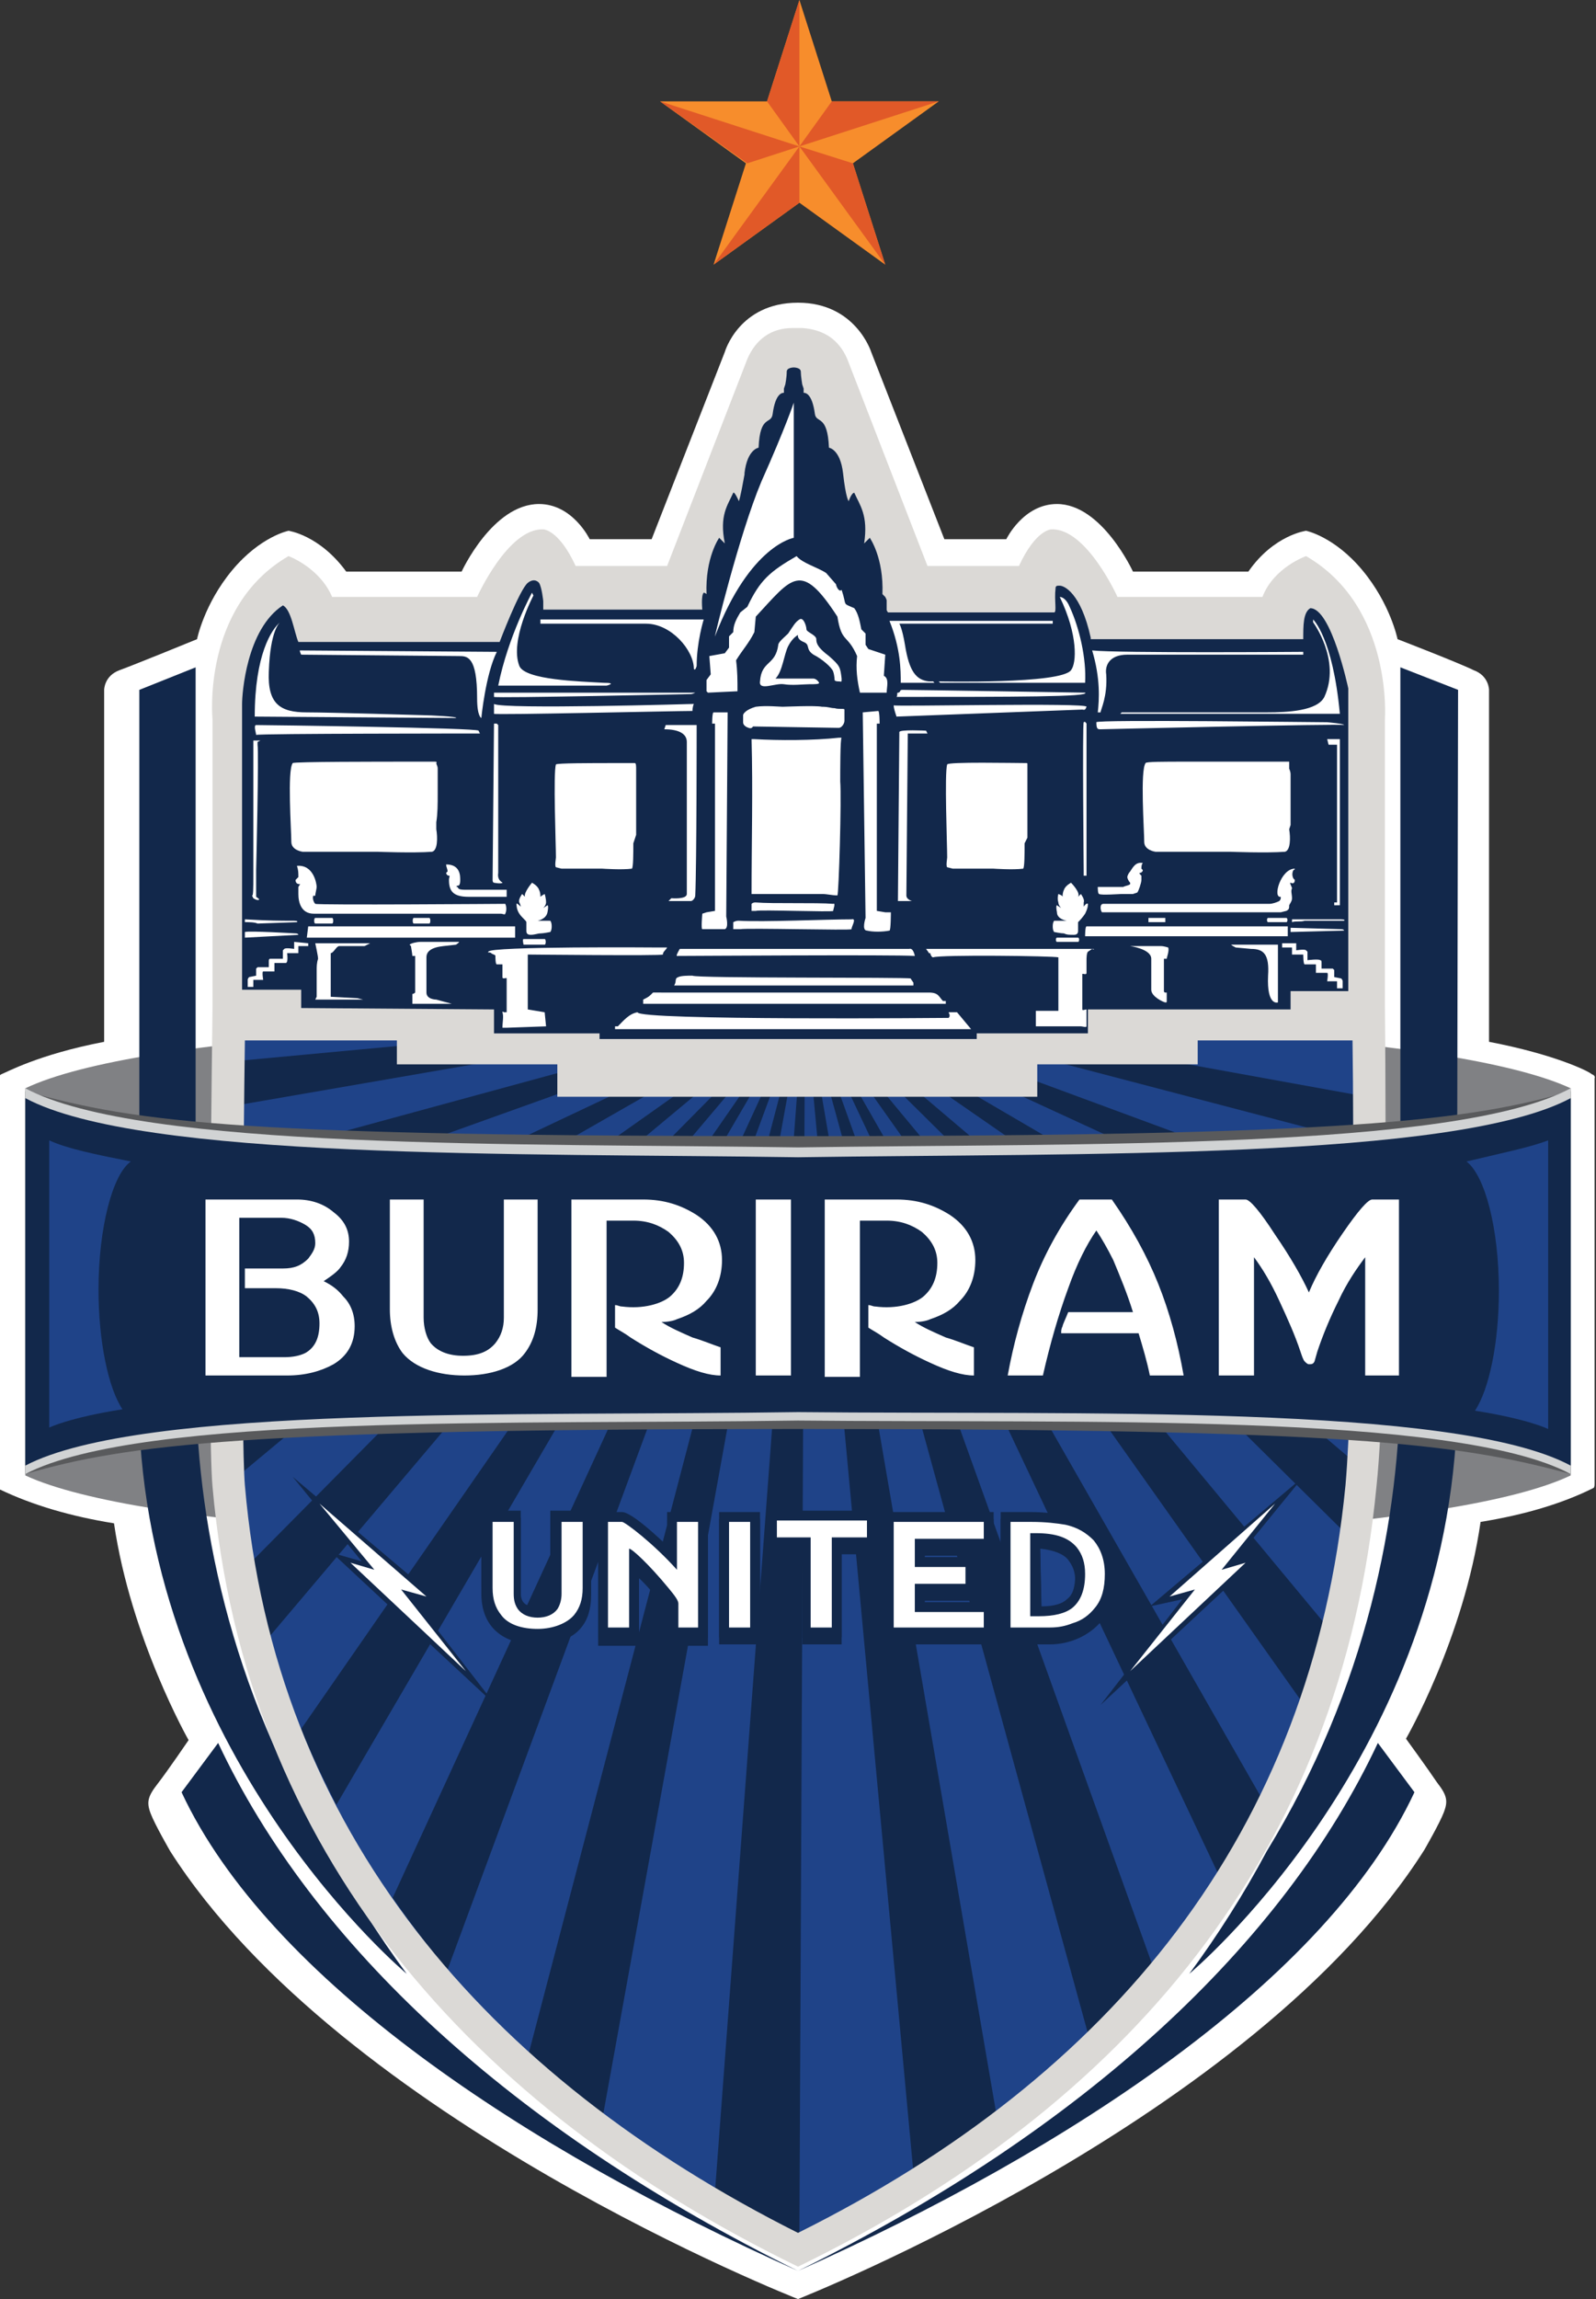
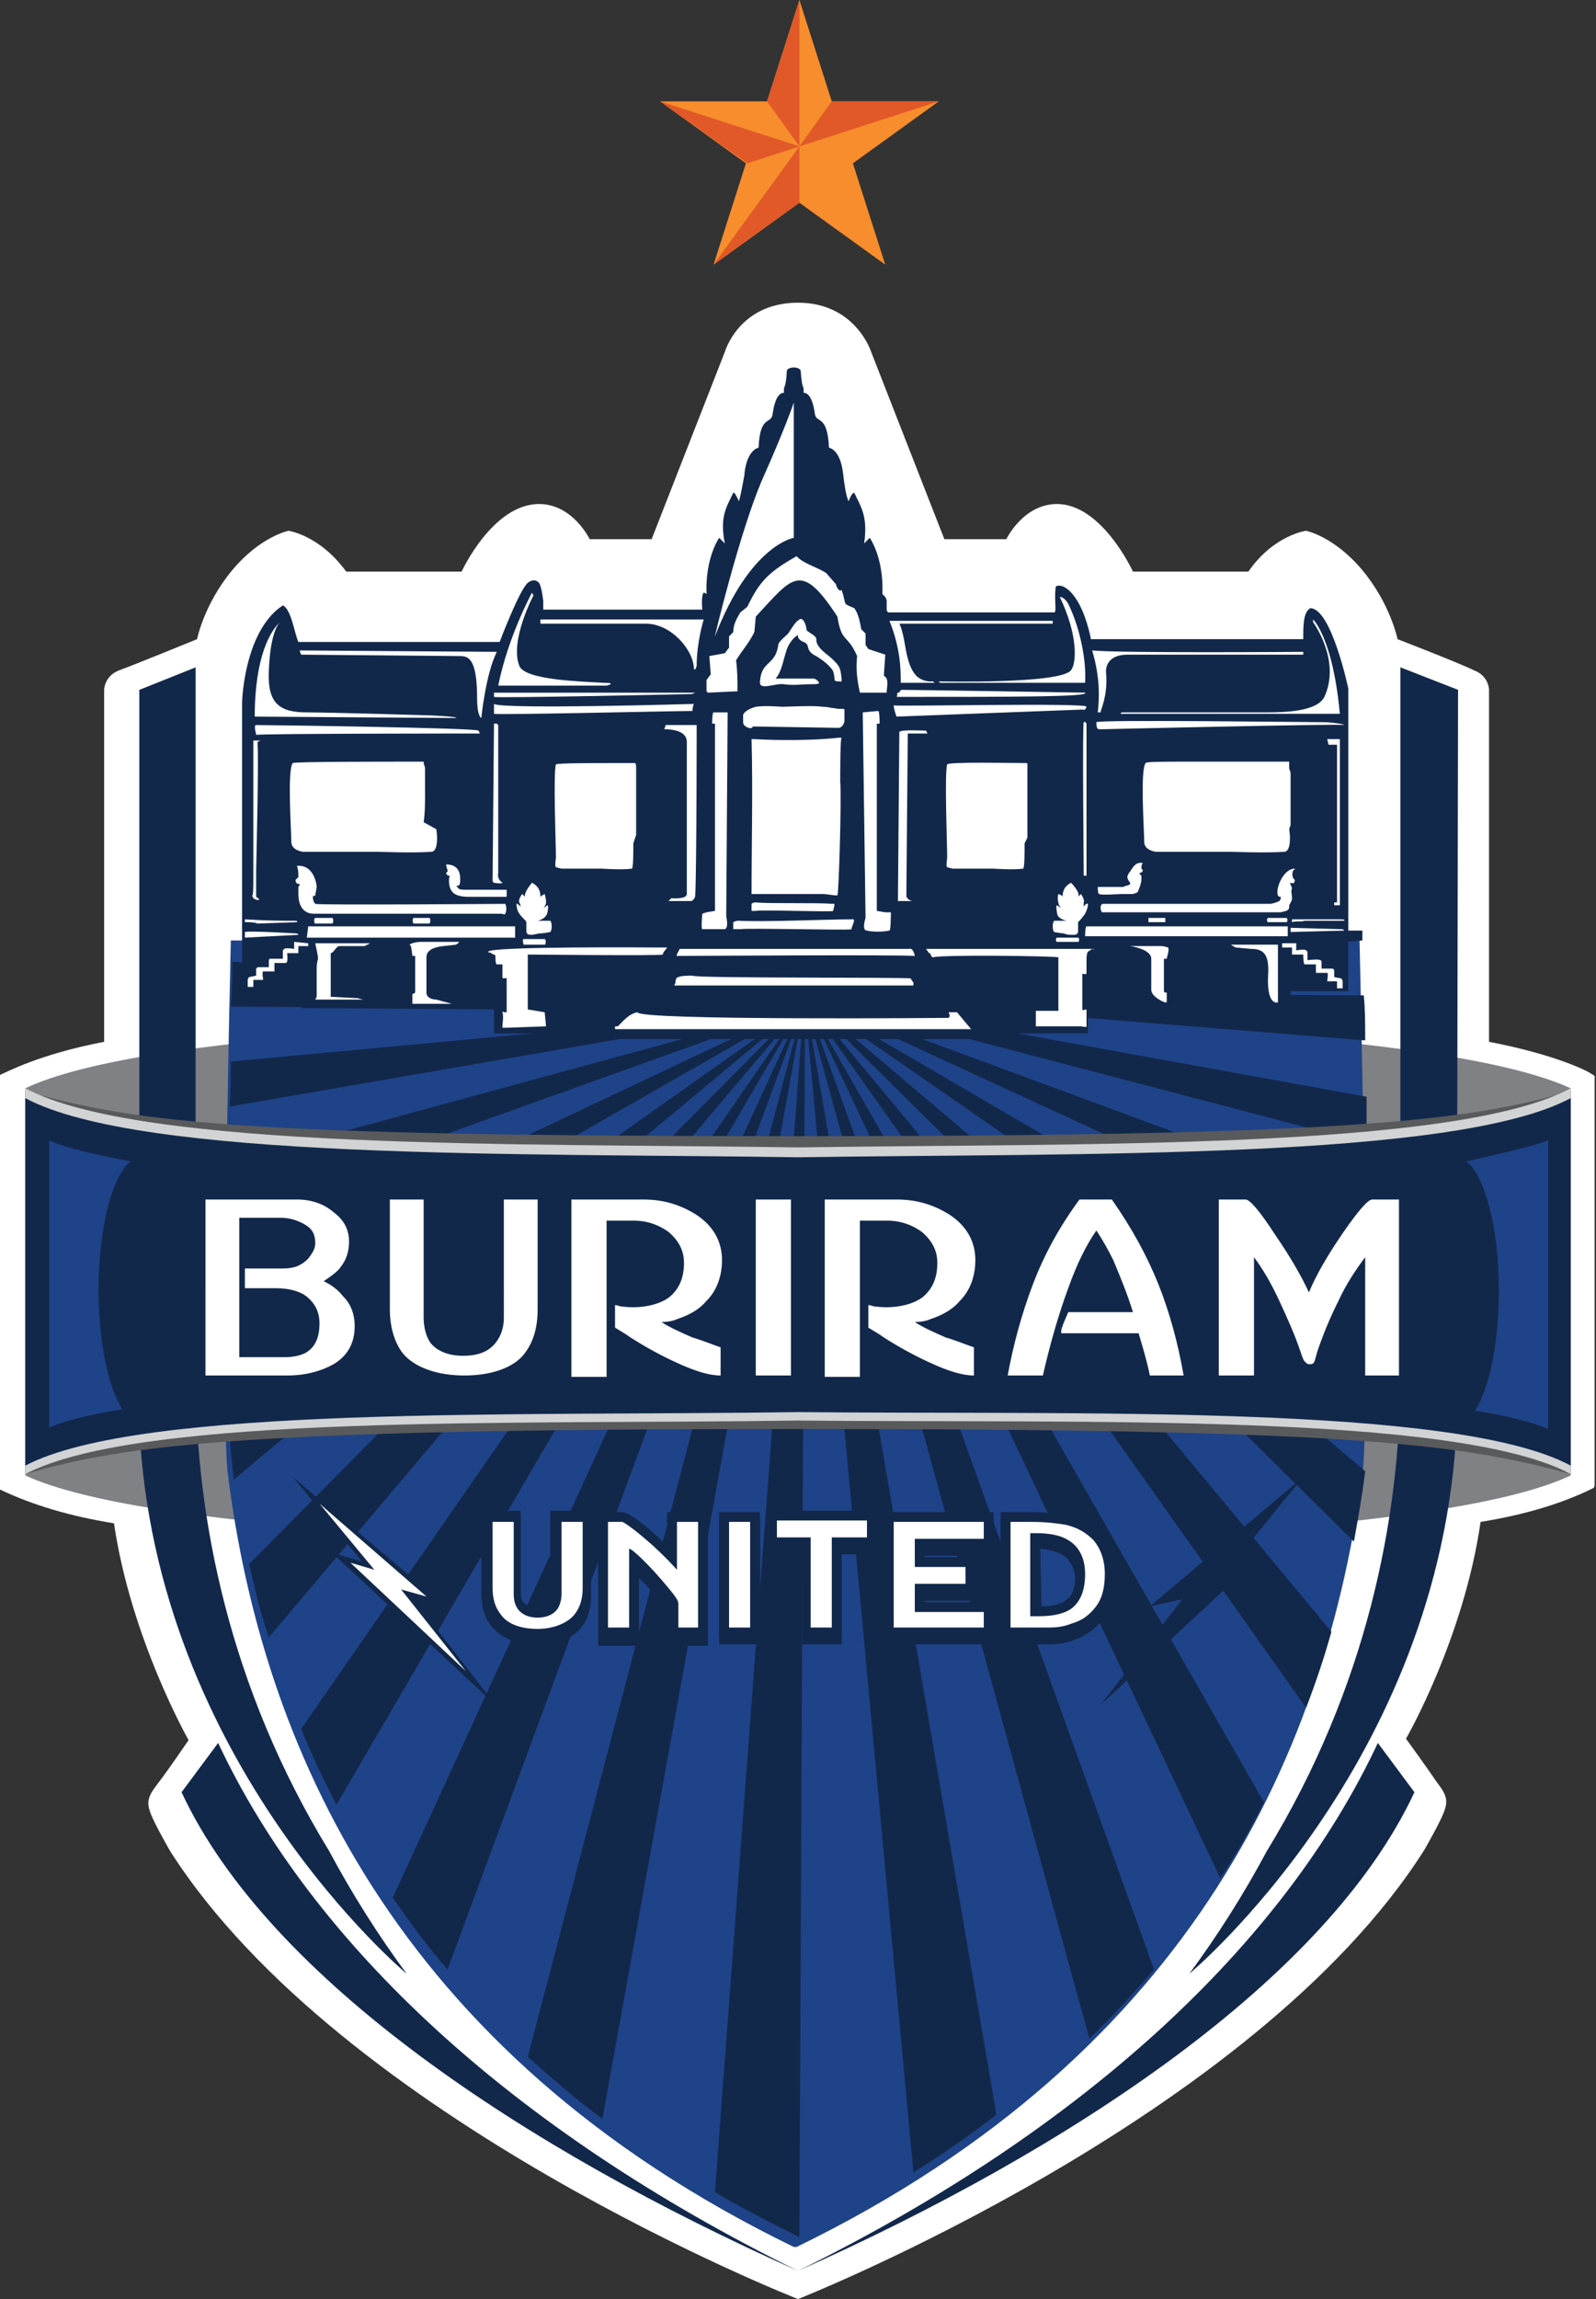
<svg xmlns="http://www.w3.org/2000/svg" xmlns:xlink="http://www.w3.org/1999/xlink" version="1.1" id="Layer_1" x="0px" y="0px" viewBox="0 0 113.4 163.3" style="enable-background:new 0 0 113.4 163.3;" xml:space="preserve">
  <rect x="0" y="0" width="113.4" height="163.3" fill="#333333" stroke="none" />
  <style type="text/css">
	.st0{clip-path:url(#SVGID_00000079468736163693859900000010330961770241599400_);fill:#FFFFFF;}
	
		.st1{clip-path:url(#SVGID_00000079468736163693859900000010330961770241599400_);fill:none;stroke:#FFFFFF;stroke-width:7.600000e-02;stroke-linejoin:round;stroke-miterlimit:3.864;}
	.st2{clip-path:url(#SVGID_00000079468736163693859900000010330961770241599400_);fill:#808184;}
	.st3{clip-path:url(#SVGID_00000079468736163693859900000010330961770241599400_);fill:#1F4388;}
	.st4{clip-path:url(#SVGID_00000079468736163693859900000010330961770241599400_);fill:#12284B;}
	.st5{clip-path:url(#SVGID_00000079468736163693859900000010330961770241599400_);fill:#DBD9D6;}
	.st6{clip-path:url(#SVGID_00000079468736163693859900000010330961770241599400_);fill:#595A5C;}
	.st7{clip-path:url(#SVGID_00000079468736163693859900000010330961770241599400_);fill:#D1D3D4;}
	.st8{clip-path:url(#SVGID_00000079468736163693859900000010330961770241599400_);fill:#F78D2C;}
	.st9{clip-path:url(#SVGID_00000079468736163693859900000010330961770241599400_);fill:#E15928;}
</style>
  <g>
    <defs>
      <rect id="SVGID_1_" width="113.4" height="163.3" />
    </defs>
    <clipPath id="SVGID_00000105407441392567995640000005159030410105948833_">
      <use xlink:href="#SVGID_1_" style="overflow:visible;" />
    </clipPath>
-     <path style="clip-path:url(#SVGID_00000105407441392567995640000005159030410105948833_);fill:#FFFFFF;" d="M56.7,71l0.5,0L57,71   H56.7z M56.3,71l-0.2,0l0.5,0H56.3z M56.7,111l-0.4,0c-19.7-0.2-46.9-1.2-55.4-5.2l-0.6-0.3l0-28.9L1,76.2c8.4-3.9,34.5-4.9,54-5.2   l1.2,0l0.2,0h0.4H57l0.2,0l1.2,0c19.5,0.3,45.6,1.3,54,5.2l0.7,0.3l0,28.9l-0.6,0.3c-8.5,4-35.7,5-55.4,5.2L56.7,111z" />
    <path style="clip-path:url(#SVGID_00000105407441392567995640000005159030410105948833_);fill:none;stroke:#FFFFFF;stroke-width:7.600000e-02;stroke-linejoin:round;stroke-miterlimit:3.864;" d="   M56.7,71l0.5,0L57,71H56.7z M56.3,71l-0.2,0l0.5,0H56.3z M56.7,111l-0.4,0c-19.7-0.2-46.9-1.2-55.4-5.2l-0.6-0.3l0-28.9L1,76.2   c8.4-3.9,34.5-4.9,54-5.2l1.2,0l0.2,0h0.4H57l0.2,0l1.2,0c19.5,0.3,45.6,1.3,54,5.2l0.7,0.3l0,28.9l-0.6,0.3   c-8.5,4-35.7,5-55.4,5.2L56.7,111z" />
    <path style="clip-path:url(#SVGID_00000105407441392567995640000005159030410105948833_);fill:#FFFFFF;" d="M56.7,163.3   c0,0-32.4-12.7-44.6-31.8c0,0-1.1-1.9-1.4-2.7c-0.3-0.8-0.2-1.2,0.5-2.1c0.7-0.9,2.2-3.1,2.2-3.1s-4.1-7.2-5.3-15.4   c-3.1-0.5-5.8-1.3-8.1-2.4c0,0-0.1-0.1-0.1-0.3V76.6c0,0,0-0.2,0.2-0.3c0.3-0.1,2.6-1.4,7.3-2.3v-25c0,0,0-1,1.1-1.4   c1.1-0.4,5.5-2.2,5.5-2.2s0.5-2.5,2.5-4.9c2-2.4,4-2.8,4-2.8s2.2,0.3,4.1,2.9h8.2c0,0,2.2-4.8,5.5-4.8c2.4,0,3.6,2.5,3.6,2.5h4.4   l5.2-13.3c0,0,1-3.5,5.2-3.5h0c4.1,0,5.2,3.5,5.2,3.5l5.2,13.3h4.4c0,0,1.2-2.5,3.6-2.5c3.2,0,5.4,4.8,5.4,4.8h8.2   c1.8-2.6,4.1-2.9,4.1-2.9s2,0.4,4,2.8c2,2.4,2.5,4.9,2.5,4.9s4.4,1.7,5.4,2.2c1.1,0.4,1.1,1.4,1.1,1.4v25c4.7,0.9,7.1,2.1,7.3,2.3   c0.3,0.1,0.2,0.3,0.2,0.3v28.8c0,0.3-0.1,0.3-0.1,0.3c-2.2,1.1-4.9,1.9-8,2.4c-1.2,8.3-5.3,15.4-5.3,15.4s1.6,2.2,2.2,3.1   c0.7,0.9,0.8,1.3,0.5,2.1c-0.3,0.8-1.4,2.7-1.4,2.7C89.1,150.5,56.7,163.3,56.7,163.3L56.7,163.3z" />
    <path style="clip-path:url(#SVGID_00000105407441392567995640000005159030410105948833_);fill:#808184;" d="M1.8,101.9l0-3.3   L1.8,101.9L1.8,101.9z M111.6,104.8c-8.2,3.9-35.1,4.9-54.9,5.1c-19.9-0.2-46.7-1.3-54.9-5.1l0-27.5c8.2-3.9,35.1-4.9,54.9-5.1   c19.9,0.2,46.7,1.3,54.9,5.1V104.8z" />
    <path style="clip-path:url(#SVGID_00000105407441392567995640000005159030410105948833_);fill:#1F4388;" d="M96.6,66.8   c0,0,0.8,33.5,0.2,38c-2.5,18.8-11.6,40.9-40.2,54.8l-0.1,0l-0.1,0c-28.6-13.9-37.8-36-40.2-54.8c-0.6-4.5,0.2-38,0.2-38H96.6z" />
    <path style="clip-path:url(#SVGID_00000105407441392567995640000005159030410105948833_);fill:#12284B;" d="M96.9,70.7l-39.6-0.2   l39.5-3.7c0-0.4,0-0.7,0-0.7H82l-24.8,4.2l15.5-4.2h-4.1l-11.6,4.1l8.8-4.1h-1.7l-7.1,4.1c-0.1-0.1-0.3-0.1-0.4-0.1   c-0.5,0-0.8,0.4-0.8,0.9c0,0.2,0,0.3,0.1,0.4l-20-5.2h-9.6L56,71.5l-39.5-3.2c0,0.9,0,1.9-0.1,3.2l39.7,0.2l-39.7,3.7   c0,1,0,2.1-0.1,3.2l39.9-6.9l-40,10.9c0,1.2,0,2.4,0,3.5l40.2-14.4l-40.2,19c0,1.4,0,2.8,0,4.1l40.4-23.1l-40.3,28.5   c0,1.8,0.1,3.1,0.2,3.8c0,0.4,0.1,0.7,0.1,1.1l40.1-33.4l-39,39.4c0.4,1.7,0.8,3.5,1.4,5.2l37.8-44.7l-35.5,51.2   c0.7,1.8,1.6,3.6,2.5,5.4l33.1-56.7l0,0l-29.1,63.3c1.2,1.7,2.5,3.5,3.9,5.1L57,71.7l-19.5,74.4c1.7,1.5,3.4,3,5.3,4.4l14.3-79   l-6.3,84.2c1.8,1.1,3.8,2.1,5.8,3.1l0.1,0.1l0.1-0.1c0,0,0,0,0,0l0.4-87.4l7.7,82.9c2.1-1.3,4.1-2.7,5.9-4.1L57.3,71.5l20.1,73.3   c1.7-1.6,3.2-3.3,4.6-4.9L57.4,71.4l29.3,62c1.2-1.8,2.2-3.6,3.1-5.4L57.4,71.3l35.4,50c0.7-1.8,1.3-3.6,1.8-5.4L57.5,71.2   l38.7,38.3c0.3-1.7,0.6-3.3,0.8-5L57.5,71l39.7,27.5c0-1.3,0-2.8,0-4.4L57.5,70.9l39.7,18.3c0-1.2,0-2.5,0-3.7L57.4,70.8l39.7,10.4   c0-1.1,0-2.3,0-3.3l-39.7-7.2L97,73.9C97,72.7,97,71.7,96.9,70.7" />
    <path style="clip-path:url(#SVGID_00000105407441392567995640000005159030410105948833_);fill:#12284B;" d="M15.5,123.8   c6.7,14.3,20.9,27.5,41.2,37.5c-19.3-8.6-37.6-20.7-43.8-34L15.5,123.8z" />
    <path style="clip-path:url(#SVGID_00000105407441392567995640000005159030410105948833_);fill:#12284B;" d="M13.9,47.4l0,50.3   c0,10.1,2.4,22.2,9.5,33.8c1.6,3,3.5,6,5.5,8.7c0,0-17.9-14.9-19-38.9L9.9,49L13.9,47.4z" />
    <path style="clip-path:url(#SVGID_00000105407441392567995640000005159030410105948833_);fill:#12284B;" d="M97.9,123.8   c-6.7,14.3-20.9,27.5-41.2,37.5c19.3-8.6,37.6-20.7,43.8-34L97.9,123.8z" />
    <path style="clip-path:url(#SVGID_00000105407441392567995640000005159030410105948833_);fill:#12284B;" d="M99.5,47.4l0,50.3   c0,10.1-2.4,22.2-9.5,33.8c-1.6,3-3.5,6-5.5,8.7c0,0,17.9-14.9,19-38.9l0.1-52.3L99.5,47.4z" />
-     <path style="clip-path:url(#SVGID_00000105407441392567995640000005159030410105948833_);fill:#DBD9D6;" d="M96.1,73.9h-11v1.7   H73.7v2.3H39.6v-2.3H28.2v-1.7H17.4c-0.1,7-0.3,28.1,0,31.6c2.1,24.6,17.2,42,39.3,53.1c22.3-11.1,36.5-28.4,38.9-53.1   C96.2,98.7,96.2,80.3,96.1,73.9 M57,23.3c1.5,0.1,2.6,0.8,3.2,2.2l5.7,14.7h6.5c1.2-2.6,2.3-2.6,2.3-2.6c2.5-0.1,4.7,4.8,4.7,4.8   h10.3c0.8-2.1,3.1-2.9,3.1-2.9c6.2,3.6,5.6,11.6,5.6,11.6v20.4c0,0,0.3,25.7-0.6,34.1c-2.5,26-17.7,44-41.1,55.4   c-23.2-11.3-39.3-29.4-41.6-55.4c-0.4-4.3,0-34.1,0-34.1V51.1c0,0-0.8-8,5.4-11.6c0,0,2.2,0.8,3.1,2.9h10.3c0,0,2.2-4.9,4.7-4.8   c0,0,1.1,0,2.3,2.6h6.5l5.7-14.7c0.6-1.4,1.7-2.2,3.2-2.2C56.6,23.3,56.8,23.3,57,23.3" />
    <path style="clip-path:url(#SVGID_00000105407441392567995640000005159030410105948833_);fill:#12284B;" d="M52.9,33.7L52.9,33.7   C52.9,33.6,52.9,33.6,52.9,33.7L52.9,33.7z M50.2,42.2c-0.1-2.6,0.9-4,0.9-4l0.4,0.4c-0.4-2,0.2-2.7,0.6-3.6   c0.1-0.1,0.4,0.6,0.4,0.6s0.1-0.2,0.4-1.9c0-0.1,0-0.1,0-0.1c0.2-1.7,1-1.8,1-1.8c0.1-2.4,0.9-1.6,1-2.4c0.2-1.5,0.7-1.5,0.8-1.5   l0-0.1v-0.2l0.1-0.3c0,0,0.1-0.5,0.1-0.9c0-0.3,0.5-0.3,0.5-0.3s0.5,0,0.5,0.3c0,0.3,0.1,0.9,0.1,0.9l0.1,0.3v0.2l0,0.1   c0.1,0,0.6,0,0.8,1.5c0.1,0.7,0.9,0,1,2.4c0,0,0.8,0.1,1,1.8c0.2,1.8,0.4,2,0.4,2s0.2-0.6,0.4-0.6c0.4,0.9,1,1.6,0.7,3.6l0.4-0.4   c0,0,1,1.4,0.9,4c0,0,0.1,0.1,0.2,0.2c0.1,0.2,0.1,0.2,0.1,0.3v0.2l0,0.1c0,0,0,0.2,0,0.3c0,0.1,0.1,0.2,0.1,0.2h11.8   c0.2,0,0-0.9,0.1-1.7c0-0.2,0.1-0.2,0.3-0.2c0.3,0,1.5,0.5,2.2,3.7l0,0.1c0,0,15.1,0,15.1,0c0-1,0-1.9,0.5-2.2   c1.5,0,2.7,5.7,2.7,5.7c0,0.1,0,0.1,0,0.2c0,0.1,0,0.1,0,0.2c0,0.2,0,0.3,0,0.3s0,0.1,0,0.1l0,20.7h-4.1c0,0.7,0,1.3,0,1.3l-14.4,0   l0,1.7h-7.9v0.4H42.6v-0.4h-7.5v-1.7l-13.7-0.1l0-1.3h-4.2V50c0-0.7,0.3-5.3,2.9-7c0.6,0.3,0.8,1.9,1.1,2.6h14.3c0,0,1.4-3.7,2-4.2   c0.5-0.4,0.8,0,0.8,0c0.2,0.3,0.3,1.3,0.3,1.3s0,0.1,0,0.3c0,0.1,0,0.2,0,0.3c0,0,0,0,0.1,0h11.2c0,0-0.1-1,0.1-1.2   C50.1,42.1,50.2,42.2,50.2,42.2" />
-     <path style="clip-path:url(#SVGID_00000105407441392567995640000005159030410105948833_);fill:#FFFFFF;" d="M75.2,63.5   c0,0,0.3,0.1,0.3,0.2c0-0.1,0-0.3,0.1-0.5c0.1-0.3,0.5-0.5,0.5-0.5s0.7,0.7,0.5,1l0.2-0.2c0,0,0.3,0.4,0.2,0.6   C77,64.3,77,64.4,77,64.4s0.2-0.3,0.3-0.2c0,0.1,0,0.3-0.2,0.7c-0.2,0.3-0.4,0.5-0.5,0.6c0,0.1,0,0.5,0,0.6c0,0.1,0,0.3-0.3,0.3   c-0.3,0-0.5,0-0.7-0.1c-0.2,0-0.7-0.1-0.7-0.1s-0.1-0.1-0.1-0.4c0-0.3,0.1-0.4,0.1-0.4l0.9,0c0,0-0.7-0.1-0.7-0.6   c-0.1-0.5,0-0.5,0-0.5l0.3,0.2c0,0-0.2-0.2-0.2-0.4C75.1,63.8,75.2,63.5,75.2,63.5 M61.3,50.6l1.1-0.1c0.1,0,0.1,0.9,0.1,0.9   l-0.2,0v13.3l0.6,0.1l0.4,0c0,0,0,1.3-0.1,1.3c-0.5,0.1-1.2,0.1-1.6,0c-0.4,0-0.1-0.9-0.1-0.9L61.3,50.6z M38.4,44L50,44   c0,0-0.5,1.6-0.5,3.3c0,0-0.1,0.4-0.2,0.2c0-1.3-1.6-3.2-3.4-3.2h-7.5L38.4,44z M37.9,42.3c0,0-1.7,3.2-1,5c0.4,1,4.3,1.1,6,1.2   c1,0,0.2,0.2,0.2,0.2h-7.7c0.7-3.5,2.4-6.6,2.4-6.6L37.9,42.3z M93.3,44.2V44c0,0,1.4,1.3,1.9,6.7H79.6l0.1-0.1H90   c1.5,0,3.6-0.1,4.1-1.1C95.3,46.9,93.3,44.2,93.3,44.2 M31,58.9c0.1,0.6,0.1,1.5-0.3,1.6c-1.3,0.1-3.9,0-3.9,0h-5.3   c0,0-0.8-0.1-0.8-0.7c0-0.8-0.3-5.1,0.1-5.6c0.1-0.1,6-0.1,8.8-0.1c0.3,0,0.6,0,0.9,0l0.4,0c0.2,0,0.1,0.1,0.1,0.1   c0,0.1,0.1,0.2,0.1,0.4c0,0.1,0,0.2,0,0.3l0,0.5l0,0.3l0,0.2l0,0.2l0,0.3c0,0.7,0,1.4-0.1,2L31,58.9z M45,59.9c0,0.7,0,1.7-0.1,1.8   c-0.7,0.1-2.1,0-2.1,0l-2.9,0l-0.4-0.1c-0.1-0.1,0-0.6,0-0.7c0-0.9-0.2-6,0-6.6c0-0.1,2.6-0.1,4.2-0.1c0.4,0,1,0,1.4,0   c0.1,0,0.1,0.2,0.1,0.5c0,0,0,0.2,0,0.4l0,1.8c0,0.8,0,1.6,0,2.4L45,59.9z M56.4,28.6v9.6c0,0-3.1,0.5-5.6,7   c-0.1,0.3,1.7-7.2,3.3-11C55.8,30.4,56.4,28.6,56.4,28.6 M74.8,44.1l0,0.2H63.9c0,0,0.2,0.3,0.4,1.5c0.3,1.9,0.8,2.5,1.7,2.6h0.3   l0.1,0.1H64c0-0.9,0-2.4-0.8-4.4H74.8z M75.3,42.4c0.2,0,0.5,0.2,0.7,0.7c0.7,1.5,1.2,3.7,1.1,5.4l-10.3,0l-0.1-0.1   c0,0,8.7,0.2,9.4-0.8C76.5,47.1,76.6,45.1,75.3,42.4 M92.6,46.3l0,0.2l-12.5,0c-1.3,0-1.6,0.8-1.5,1.4c0.1,1.6-0.4,2.5-0.4,2.7H78   c0.1-0.9,0.2-2.4-0.4-4.4C79.5,46.4,92.6,46.3,92.6,46.3 M82.9,68.1l-0.2,0c0,0,0,2.2,0,2.3c0,0,0,0.1,0.1,0.1c0,0,0.1,0,0.1,0   c0,0,0,0.5,0,0.6c0,0.1,0,0.1-0.1,0.1c-0.1,0-1-0.4-1-0.9l0-2.2c0-0.7-1.5-0.9-1.5-0.9l2.2,0c0.2,0,0.5,0.1,0.5,0.1   C83.1,67.5,82.9,68,82.9,68.1 M90.2,67.1c0.5,0,0.5,0,0.5,0l0.1,0l0,1.6l0,2V71c0,0.1,0,0.1,0,0.2c0,0-0.8,0.3-0.7-1.9   c0.1-1.5-0.3-1.9-1.2-1.9l-1.1-0.1c0,0-0.4-0.2-0.3-0.2L90.2,67.1z M95.2,52.5c0,0,0,11.7,0,11.8c0,0-0.4,0-0.4,0l0-0.2H95l0-11   L95,52.9l-0.6,0l-0.1-0.4H95.2z M18,62.2c0-2.2,0-5.8,0-6.5c0-0.8,0-1.6,0-2.4c0-0.1,0-0.7,0-0.7c0,0,0.1,0,0.2,0l0.3,0l-0.2,0.1   l0,0.2c0.1,0.6-0.1,8.9-0.1,8.9l0,1.9c0,0,0.3,0.2,0.2,0.2c-0.1,0.1-0.4-0.1-0.4-0.1s0,0-0.1-0.2C18,63.7,18,63.1,18,62.2 M77,51.3   c0.1-0.1,0.2,0.1,0.2,0.1s0,0,0,0.1c0,0.1,0,10.7,0,10.7l-0.2,0l0-0.1v-0.2C77,61.9,76.9,51.4,77,51.3 M35.7,62.7   c-0.1,0.1-0.6,0-0.6,0s-0.1,0-0.1-0.2c0-0.1,0.1-11.1,0.1-11.1l0.2,0l0.1,0.1v0.2V62C35.3,62.6,35.8,62.7,35.7,62.7 M18.1,50.9   c0-4.4,1.2-6.2,1.8-6.7c0,0-0.7,0.5-0.8,3.5c-0.1,2.3,0.8,2.9,2.7,2.9c1.6,0,8.3,0.2,8.3,0.2c0.4,0,2.5,0.1,2.3,0.2L18.1,50.9z    M58.2,48.5c0,0.1-0.3,0.1-0.7,0.1c-0.4,0-1.2,0.1-1.8,0c-0.6-0.1-1.8,0.5-1.7-0.2c0.1-1.5,1.1-1.1,1.3-2.6c0-0.2,0.5-0.6,0.7-0.8   c0.4-0.6,0.5-0.8,0.8-1c0.3-0.2,0.5,0.5,0.5,0.7s0.7,0.4,0.7,0.7c0,0.3,0.1,0.6,0.9,1.2c0.8,0.7,0.8,0.8,0.9,1.6   c0,0.3,0,0.2-0.2,0.2c-0.3,0-0.3-0.1-0.3-0.1s0-0.3-0.1-0.6c-0.1-0.3-0.8-0.9-1.4-1.2c-0.6-0.4-0.2-0.7-0.7-0.9   c-0.5-0.2-0.4-0.5-0.4-0.5s-0.4,0.2-0.7,0.8c-0.3,0.6-0.4,1.8-0.9,2.3h2.7C57.9,48.2,58.1,48.3,58.2,48.5 M38.7,63.5   c0,0,0.1,0.3,0.1,0.6c0,0.2-0.2,0.4-0.2,0.4l0.3-0.2c0,0,0.1,0,0,0.5c-0.1,0.5-0.7,0.6-0.7,0.6l0.9,0c0,0,0.1,0.1,0.1,0.4   c0,0.3-0.1,0.4-0.1,0.4s-0.5,0.1-0.7,0.1c-0.2,0-0.4,0.1-0.7,0.1c-0.3,0-0.3-0.2-0.3-0.3c0-0.1,0-0.5,0-0.6c0-0.1-0.3-0.3-0.5-0.6   c-0.2-0.3-0.2-0.6-0.2-0.7c0-0.1,0.3,0.2,0.3,0.2s0-0.1-0.1-0.3c-0.1-0.2,0.2-0.6,0.2-0.6l0.2,0.2c-0.1-0.3,0.5-1,0.5-1   s0.4,0.2,0.5,0.5c0.1,0.2,0.1,0.4,0.1,0.5C38.5,63.6,38.7,63.5,38.7,63.5 M63.9,52c0-0.2,1.9-0.1,1.9-0.1l0.1,0.2h-1.4   c0,0-0.1,11-0.1,11.5c0,0.3,0.4,0.4,0.4,0.4s-0.9,0-1,0C63.8,63.9,63.9,52,63.9,52 M47.3,51.5h2.2c0,0,0,10-0.1,12.1   c0,0.2-0.2,0.4-0.3,0.4c-0.4,0-1.6,0-1.6,0l0.2-0.2c0,0,1.1,0.1,1.1-0.3c0-0.1,0-10.8,0-10.8c0-0.6-0.6-0.9-1.6-0.9L47.3,51.5z    M21.9,67v0.2l-0.7,0l0,0.5l-0.8,0c0,0,0.1,0.7-0.1,0.7c-0.1,0-0.8,0-0.8,0l0,0.6l-0.8,0c-0.1,0,0,0.6,0,0.6l-0.7,0l0,0.5l-0.4,0   c0,0,0-0.4,0-0.5c0-0.1,0.1-0.2,0.1-0.2l0.5-0.1v-0.5l0.1-0.1l0.8,0v-0.2c0,0,0-0.1,0-0.2c0-0.1,0-0.2,0.1-0.2c0.1,0,0.9,0,0.9,0   l0-0.6c0,0,0,0,0.1-0.1c0.1-0.1,0.7,0,0.7,0v-0.3l0-0.2L21.9,67z M77.9,51.3c0-0.2,15.5,0,16.4,0c0,0,1.2,0.1,1.2,0.2   c-0.3-0.1-17.3,0.3-17.3,0.3C78,51.8,77.9,51.8,77.9,51.3 M21.1,61.5c1.2-0.1,1.4,1.3,1.4,1.5c0,0.1-0.1,0.5-0.1,0.6   c-0.1,0.1-0.1,0-0.1,0c-0.1,0-0.1,0.4,0.1,0.6c0.2,0.1,13.4,0,13.5,0c0.1,0.2,0.1,0.5,0,0.7c0,0.1-0.2,0-0.3,0l-4.9,0   c0,0-8,0-8.4,0c-0.9,0-1.1-0.8-1.1-1.4c0-0.1,0-0.3,0-0.4c0,0,0-0.1,0-0.1c0,0,0.2-0.3,0.1-0.2c-0.2,0-0.3-0.1-0.3-0.3   c0.1-0.1,0.2-0.2,0.2-0.2C21.2,62,21.2,61.8,21.1,61.5L21.1,61.5z M77.2,65.8c1.3,0,3.4,0,4.6,0l3.8,0l3.8,0c0.5,0,1.1,0,1.6,0   c0.1,0,0.5,0,0.5,0l0,0.7l-3.9,0l-3.8,0h-3.8l-1.6,0c-0.1,0-1.3,0-1.3,0C77.1,66.5,77.1,65.8,77.2,65.8 M90.1,65.2l1.3,0   c0.1,0,0.1,0.3,0,0.3l-1.3,0C90,65.5,90,65.2,90.1,65.2 M81.6,65.2h1.2v0.3h-1.2V65.2z M21.9,65.8c1.3,0,2.5,0,3.7,0   c1.2,0,2.4,0,3.6,0l3.7,0h1.7c0.1,0,2,0,2,0c0,0.3,0,0.5,0,0.8c-1.3,0-4.1,0-5.3,0l-3.7,0c-1.3,0-2.5,0-3.7,0h-1.6   c-0.1,0-0.5,0-0.5,0L21.9,65.8L21.9,65.8z M22.4,65.2l1.2,0c0.1,0,0.1,0.4,0,0.4l-1.2,0C22.3,65.6,22.3,65.2,22.4,65.2 M29.4,65.2   l1.1,0c0.1,0,0.1,0.4,0,0.4l-1.1,0C29.3,65.6,29.3,65.2,29.4,65.2 M62.9,46.5L62.8,48c0.4,0.2,0.2,0.8,0.2,1.2l-1.9,0   c-0.2-0.9-0.3-1.7-0.2-2.6c-0.7-1.6-1.1-0.9-1.4-2.8c-2.6-4-3.2-2.8-5.8,0l-0.1,1.1c-0.4,0.8-0.8,1.2-1.3,2   c0.1,0.8,0.1,1.4,0.1,2.2l-2.1,0.1l-0.1-0.1l0-0.8l0.3-0.4l-0.1-1.3l1.1-0.2l0.3-0.4l0-0.8l0.3-0.3c0-0.5,0.2-0.9,0.5-1.4l0.5-0.4   c0.9-1.9,1.6-2.5,3.5-3.6c0.4,0.5,1.5,0.8,2.1,1.2l0.7,0.8c0,0.1,0.2,0.6,0.4,0.4c0.4,1.2,0,0.9,0.9,1.3c0.3,0.4,0.4,1,0.5,1.5   l0.3,0.3l0,0.8l0.2,0.3L62.9,46.5L62.9,46.5z M46.8,67.3c0.1,0,0.6,0,0.6,0c-0.1,0.2-0.3,0.3-0.3,0.5c0,0.1-9.6,0-9.6,0l0,3.9   l1.2,0.2l0.1,1L36,73c-0.1,0-0.3,0-0.3,0c0-0.4,0.1-0.8,0-1.1c0-0.1,0.1,0,0.1,0c0.1,0,0.2,0,0.2,0l0-2.4c0-0.1-0.3,0.1-0.3-0.1   c0-0.1,0-0.8,0-0.9c0,0-0.1,0-0.2,0l-0.2,0c-0.1,0-0.1-0.5-0.1-0.6c0-0.1-0.2-0.1-0.3-0.2c-0.1-0.1-0.3,0-0.2-0.1   C34.7,67.2,46.8,67.3,46.8,67.3 M63.8,49.2c0.2,0,0.1-0.2,0.3-0.2c0.9,0,13,0.2,13,0.2c0.4,0.3-5,0.3-13.4,0.3   C63.8,49.4,63.7,49.2,63.8,49.2 M35.1,49.2c0,0,11.7,0,13,0l1.3,0c0,0-0.2,0.1-0.3,0.1c0,0-13.8,0.3-14,0.2   C35.1,49.4,35.1,49.3,35.1,49.2 M35.1,50c0.6,0.4,14.2,0,14.2,0c-0.1,0.2-0.1,0.5-0.1,0.5c-1.3,0-14.1,0.3-14.1,0.2L35.1,50z    M63.5,50.1c0.1,0.1,13.8-0.2,13.7,0.1c-0.1,0.3-0.2,0.2-0.3,0.2c0,0-13.2,0.5-13.2,0.5C63.6,50.6,63.5,50.3,63.5,50.1 M53.2,51.7   c0,0-0.4-0.1-0.4-0.4c0-0.3,0-0.4,0-0.5c0-0.1,0.2-0.4,0.9-0.6c0.7-0.1,1.7,0,1.9,0c0.2,0,2.3-0.1,2.8,0c0.5,0,0.6,0.1,0.9,0.1   c0.3,0.1,0.7,0,0.7,0.1c0,0.1,0,0.6,0,0.8c0,0.2-0.2,0.5-0.4,0.5c-0.2,0-6-0.1-6.1-0.1C53.4,51.8,53.2,51.7,53.2,51.7 M35.3,46.3   c-0.8,1.6-1.1,4.7-1.1,4.7s-0.3-0.1-0.3-1.4c0-3-0.7-3-1.3-3l-11.2-0.1c0,0-0.1-0.2-0.1-0.3L35.3,46.3z M92,61.7c0,0,0,0.1-0.1,0.1   c-0.1,0.2-0.1,0.4,0,0.6c0,0,0.1,0.1,0.1,0.1c0,0.2-0.1,0.3-0.3,0.2c-0.1,0,0.1,0.3,0.1,0.4c-0.1,0.2,0,0.4,0,0.7   c0,0.2-0.1,0.3-0.2,0.5c0,0.2,0,0.3-0.2,0.4c0,0-0.4,0.1-0.4,0.1c-0.2,0-0.4,0-0.5,0c-0.7,0-1.5,0-2.2,0c-1.3,0-2.5,0-3.8,0l-5,0   c-0.1,0-1.2,0-1.2,0c-0.1-0.1-0.2-0.6,0.1-0.6c0.6,0,1.1,0,1.6,0c1.2,0,3.4,0,4.6,0c1.3,0,2.4,0,3.7,0c0.7,0,1.3,0,1.9,0   c0.2,0,0.5-0.1,0.7-0.2c0,0,0.1-0.1,0.1-0.2c0,0,0-0.1,0-0.1C90.4,63.8,91,61.7,92,61.7L92,61.7z M37.2,66.7l1.5,0   c0.1,0,0.1,0.4,0,0.4l-1.5,0C37.2,67.1,37.1,66.7,37.2,66.7 M75.1,66.6l1.5,0c0.1,0,0.1,0.3,0,0.3l-1.5,0   C75,66.9,75,66.6,75.1,66.6 M30.3,68v1.3v1.2C30.3,71,31,71,31,71l1.1,0.3c0,0-2.7,0-2.8,0c0-0.2,0-0.5,0-0.7   c0.1,0,0.2-0.1,0.2-0.1c0-0.1,0-1.5,0-1.8c0-0.1,0-0.8,0-0.8c0,0-0.1,0-0.2,0c0-0.1-0.1-0.7-0.1-0.7c0,0-0.1-0.1-0.1-0.1   c0.1-0.1,0.5-0.2,0.8-0.2c0.1,0,0.3,0,0.5,0l2.2,0c0.1,0-0.2,0.2-0.2,0.2l-0.9,0.1C30.6,67.3,30.3,67.6,30.3,68 M31.7,61.4   c1,0,1,0.8,1,1.1c0,0.1,0,0.3-0.1,0.4c-0.2,0-0.2,0.1-0.1,0.1c0.1,0.1,0,0.2,0.6,0.2c0.3,0,2.8,0,2.9,0c0,0,0,0.4,0,0.5   c0,0-2.6,0-2.7,0c-1.1,0-1.4-0.4-1.4-1.2c0-0.2,0.1-0.3,0-0.3c-0.1,0-0.2-0.1-0.2-0.2c0,0,0.1-0.1,0.1-0.1   C31.8,61.7,31.7,61.6,31.7,61.4L31.7,61.4z M81.2,61.3c-0.1,0.1-0.1,0.3-0.1,0.4c0,0,0.1,0.1,0.1,0.1c0,0.1-0.1,0.2-0.2,0.2   c-0.1,0,0,0.1,0.1,0.2c0,0.2,0,0.3,0,0.3c0,0.2-0.2,0.8-0.3,0.9c0,0-0.3,0.1-0.3,0.1c-0.3,0-0.6,0-0.8,0c-0.1,0-1.5,0.1-1.6,0   C78,63.5,78,63.1,78,63c0.1,0,1.5,0,1.7,0c0,0,0.1,0,0.1,0c0.2-0.1,0.4-0.1,0.5-0.2c0,0,0-0.1,0-0.1c-0.1-0.1-0.2-0.3-0.2-0.4   c0-0.1,0.1-0.3,0.2-0.4C80.5,61.6,80.7,61.2,81.2,61.3L81.2,61.3z M18.2,51.5c0.7,0,15.8,0.2,15.8,0.4l0.1,0.2c0,0-15.7,0-15.9,0.1   C18.2,52.1,18,51.5,18.2,51.5 M21,66.3c0.2,0,0.2,0.1,0.2,0.1l-3.8,0.2c0,0,0-0.3,0-0.4C17.7,66.1,21,66.3,21,66.3 M17.4,65.5   c0-0.1,0-0.2,0-0.2c1.6,0.1,2.7,0.1,3.3,0.1c0.3,0,0.5,0,0.4,0.1l-2.8,0.1C18.1,65.5,17.7,65.5,17.4,65.5 M95.3,66   c0.2,0,0.2,0.1,0.2,0.1l-3.8,0.1c0,0,0-0.2,0-0.3L95.3,66z M91.8,65.5c0-0.1,0-0.2,0-0.2c1.6,0,2.7,0,3.3,0c0.3,0,0.5,0,0.4,0.1   l-2.8,0C92.4,65.5,92.1,65.4,91.8,65.5 M51.7,50.6l-0.1,14.5c0,0,0.2,0.8-0.1,0.9c-0.4,0-1,0-1.6,0c-0.1,0,0-1.1,0-1.1l0.3-0.1   l0.6-0.1V51.4l-0.2,0c0,0,0-0.8,0.1-0.8l0.3,0L51.7,50.6z M59.2,64.7c0,0.1-5.2-0.1-5.5,0c-0.1,0-0.3,0-0.3,0c0-0.1,0-0.4,0-0.5   c0.1-0.1,0.2-0.1,0.3-0.1c1.2,0.1,4.3,0,5.5,0.1C59.4,64.1,59.2,64.6,59.2,64.7 M26.3,67l-0.4,0.2c-0.8,0-1,0-1.8,0   c-0.2,0-0.4,0.5-0.6,0.5l0,3.1l1.9,0.1l0.4,0.1l-2.9,0l-0.5,0l0.1-0.2l0-1.9c0-0.2,0-0.5,0.1-0.8c0-0.2-0.2-1.1-0.2-1.1H26.3z    M65,67.9c-1.4-0.1-16,0-16.9,0c-0.1,0,0.2-0.5,0.2-0.5c0,0,0.3,0,0.3,0l16,0C64.9,67.3,65,67.9,65,67.9 M66.3,68   c-0.1,0-0.2-0.2-0.2-0.3c0,0-0.1,0-0.1,0c-0.1-0.2,0,0-0.2-0.3l10.8,0l0.2,0c0.4,0,0.8,0,0.9,0c0.1,0.1-0.1,0-0.1,0l-0.3,0.2   c-0.1,0.1-0.1,0.5-0.1,0.6l0,0.2l0,0.7c0,0.2-0.3,0-0.3,0.1l0,0.5l0,2c0,0.1,0.2,0,0.3,0l0,1c0,0.1,0,0.2,0,0.2c0,0.1-0.3,0-0.4,0   l-1.4,0l-1.8,0l0-1.1l1.6,0l0-3.8C74.9,67.9,66.8,67.8,66.3,68 M91.3,67l0.8,0l0,0.2v0.3c0,0,0.6-0.1,0.7,0   c0.1,0.1,0.1,0.1,0.1,0.1l0,0.6c0,0,0.8-0.1,0.9,0c0.1,0,0.1,0.1,0.1,0.2c0,0.1,0,0.2,0,0.2v0.2l0.8,0l0.1,0.1v0.5l0.5,0.1   c0,0,0.1,0.1,0.1,0.2c0,0.1,0,0.5,0,0.5l-0.4,0l0-0.5l-0.7,0c0,0,0.1-0.6,0-0.6l-0.8,0l0-0.6c0,0-0.7,0-0.8,0   c-0.1,0-0.1-0.7-0.1-0.7l-0.8,0l0-0.5l-0.7,0V67z" />
+     <path style="clip-path:url(#SVGID_00000105407441392567995640000005159030410105948833_);fill:#FFFFFF;" d="M75.2,63.5   c0,0,0.3,0.1,0.3,0.2c0-0.1,0-0.3,0.1-0.5c0.1-0.3,0.5-0.5,0.5-0.5s0.7,0.7,0.5,1l0.2-0.2c0,0,0.3,0.4,0.2,0.6   C77,64.3,77,64.4,77,64.4s0.2-0.3,0.3-0.2c0,0.1,0,0.3-0.2,0.7c-0.2,0.3-0.4,0.5-0.5,0.6c0,0.1,0,0.5,0,0.6c0,0.1,0,0.3-0.3,0.3   c-0.3,0-0.5,0-0.7-0.1c-0.2,0-0.7-0.1-0.7-0.1s-0.1-0.1-0.1-0.4c0-0.3,0.1-0.4,0.1-0.4l0.9,0c0,0-0.7-0.1-0.7-0.6   c-0.1-0.5,0-0.5,0-0.5l0.3,0.2c0,0-0.2-0.2-0.2-0.4C75.1,63.8,75.2,63.5,75.2,63.5 M61.3,50.6l1.1-0.1c0.1,0,0.1,0.9,0.1,0.9   l-0.2,0v13.3l0.6,0.1l0.4,0c0,0,0,1.3-0.1,1.3c-0.5,0.1-1.2,0.1-1.6,0c-0.4,0-0.1-0.9-0.1-0.9L61.3,50.6z M38.4,44L50,44   c0,0-0.5,1.6-0.5,3.3c0,0-0.1,0.4-0.2,0.2c0-1.3-1.6-3.2-3.4-3.2h-7.5L38.4,44z M37.9,42.3c0,0-1.7,3.2-1,5c0.4,1,4.3,1.1,6,1.2   c1,0,0.2,0.2,0.2,0.2h-7.7c0.7-3.5,2.4-6.6,2.4-6.6L37.9,42.3z M93.3,44.2V44c0,0,1.4,1.3,1.9,6.7H79.6l0.1-0.1H90   c1.5,0,3.6-0.1,4.1-1.1C95.3,46.9,93.3,44.2,93.3,44.2 M31,58.9c0.1,0.6,0.1,1.5-0.3,1.6c-1.3,0.1-3.9,0-3.9,0h-5.3   c0,0-0.8-0.1-0.8-0.7c0-0.8-0.3-5.1,0.1-5.6c0.1-0.1,6-0.1,8.8-0.1l0.4,0c0.2,0,0.1,0.1,0.1,0.1   c0,0.1,0.1,0.2,0.1,0.4c0,0.1,0,0.2,0,0.3l0,0.5l0,0.3l0,0.2l0,0.2l0,0.3c0,0.7,0,1.4-0.1,2L31,58.9z M45,59.9c0,0.7,0,1.7-0.1,1.8   c-0.7,0.1-2.1,0-2.1,0l-2.9,0l-0.4-0.1c-0.1-0.1,0-0.6,0-0.7c0-0.9-0.2-6,0-6.6c0-0.1,2.6-0.1,4.2-0.1c0.4,0,1,0,1.4,0   c0.1,0,0.1,0.2,0.1,0.5c0,0,0,0.2,0,0.4l0,1.8c0,0.8,0,1.6,0,2.4L45,59.9z M56.4,28.6v9.6c0,0-3.1,0.5-5.6,7   c-0.1,0.3,1.7-7.2,3.3-11C55.8,30.4,56.4,28.6,56.4,28.6 M74.8,44.1l0,0.2H63.9c0,0,0.2,0.3,0.4,1.5c0.3,1.9,0.8,2.5,1.7,2.6h0.3   l0.1,0.1H64c0-0.9,0-2.4-0.8-4.4H74.8z M75.3,42.4c0.2,0,0.5,0.2,0.7,0.7c0.7,1.5,1.2,3.7,1.1,5.4l-10.3,0l-0.1-0.1   c0,0,8.7,0.2,9.4-0.8C76.5,47.1,76.6,45.1,75.3,42.4 M92.6,46.3l0,0.2l-12.5,0c-1.3,0-1.6,0.8-1.5,1.4c0.1,1.6-0.4,2.5-0.4,2.7H78   c0.1-0.9,0.2-2.4-0.4-4.4C79.5,46.4,92.6,46.3,92.6,46.3 M82.9,68.1l-0.2,0c0,0,0,2.2,0,2.3c0,0,0,0.1,0.1,0.1c0,0,0.1,0,0.1,0   c0,0,0,0.5,0,0.6c0,0.1,0,0.1-0.1,0.1c-0.1,0-1-0.4-1-0.9l0-2.2c0-0.7-1.5-0.9-1.5-0.9l2.2,0c0.2,0,0.5,0.1,0.5,0.1   C83.1,67.5,82.9,68,82.9,68.1 M90.2,67.1c0.5,0,0.5,0,0.5,0l0.1,0l0,1.6l0,2V71c0,0.1,0,0.1,0,0.2c0,0-0.8,0.3-0.7-1.9   c0.1-1.5-0.3-1.9-1.2-1.9l-1.1-0.1c0,0-0.4-0.2-0.3-0.2L90.2,67.1z M95.2,52.5c0,0,0,11.7,0,11.8c0,0-0.4,0-0.4,0l0-0.2H95l0-11   L95,52.9l-0.6,0l-0.1-0.4H95.2z M18,62.2c0-2.2,0-5.8,0-6.5c0-0.8,0-1.6,0-2.4c0-0.1,0-0.7,0-0.7c0,0,0.1,0,0.2,0l0.3,0l-0.2,0.1   l0,0.2c0.1,0.6-0.1,8.9-0.1,8.9l0,1.9c0,0,0.3,0.2,0.2,0.2c-0.1,0.1-0.4-0.1-0.4-0.1s0,0-0.1-0.2C18,63.7,18,63.1,18,62.2 M77,51.3   c0.1-0.1,0.2,0.1,0.2,0.1s0,0,0,0.1c0,0.1,0,10.7,0,10.7l-0.2,0l0-0.1v-0.2C77,61.9,76.9,51.4,77,51.3 M35.7,62.7   c-0.1,0.1-0.6,0-0.6,0s-0.1,0-0.1-0.2c0-0.1,0.1-11.1,0.1-11.1l0.2,0l0.1,0.1v0.2V62C35.3,62.6,35.8,62.7,35.7,62.7 M18.1,50.9   c0-4.4,1.2-6.2,1.8-6.7c0,0-0.7,0.5-0.8,3.5c-0.1,2.3,0.8,2.9,2.7,2.9c1.6,0,8.3,0.2,8.3,0.2c0.4,0,2.5,0.1,2.3,0.2L18.1,50.9z    M58.2,48.5c0,0.1-0.3,0.1-0.7,0.1c-0.4,0-1.2,0.1-1.8,0c-0.6-0.1-1.8,0.5-1.7-0.2c0.1-1.5,1.1-1.1,1.3-2.6c0-0.2,0.5-0.6,0.7-0.8   c0.4-0.6,0.5-0.8,0.8-1c0.3-0.2,0.5,0.5,0.5,0.7s0.7,0.4,0.7,0.7c0,0.3,0.1,0.6,0.9,1.2c0.8,0.7,0.8,0.8,0.9,1.6   c0,0.3,0,0.2-0.2,0.2c-0.3,0-0.3-0.1-0.3-0.1s0-0.3-0.1-0.6c-0.1-0.3-0.8-0.9-1.4-1.2c-0.6-0.4-0.2-0.7-0.7-0.9   c-0.5-0.2-0.4-0.5-0.4-0.5s-0.4,0.2-0.7,0.8c-0.3,0.6-0.4,1.8-0.9,2.3h2.7C57.9,48.2,58.1,48.3,58.2,48.5 M38.7,63.5   c0,0,0.1,0.3,0.1,0.6c0,0.2-0.2,0.4-0.2,0.4l0.3-0.2c0,0,0.1,0,0,0.5c-0.1,0.5-0.7,0.6-0.7,0.6l0.9,0c0,0,0.1,0.1,0.1,0.4   c0,0.3-0.1,0.4-0.1,0.4s-0.5,0.1-0.7,0.1c-0.2,0-0.4,0.1-0.7,0.1c-0.3,0-0.3-0.2-0.3-0.3c0-0.1,0-0.5,0-0.6c0-0.1-0.3-0.3-0.5-0.6   c-0.2-0.3-0.2-0.6-0.2-0.7c0-0.1,0.3,0.2,0.3,0.2s0-0.1-0.1-0.3c-0.1-0.2,0.2-0.6,0.2-0.6l0.2,0.2c-0.1-0.3,0.5-1,0.5-1   s0.4,0.2,0.5,0.5c0.1,0.2,0.1,0.4,0.1,0.5C38.5,63.6,38.7,63.5,38.7,63.5 M63.9,52c0-0.2,1.9-0.1,1.9-0.1l0.1,0.2h-1.4   c0,0-0.1,11-0.1,11.5c0,0.3,0.4,0.4,0.4,0.4s-0.9,0-1,0C63.8,63.9,63.9,52,63.9,52 M47.3,51.5h2.2c0,0,0,10-0.1,12.1   c0,0.2-0.2,0.4-0.3,0.4c-0.4,0-1.6,0-1.6,0l0.2-0.2c0,0,1.1,0.1,1.1-0.3c0-0.1,0-10.8,0-10.8c0-0.6-0.6-0.9-1.6-0.9L47.3,51.5z    M21.9,67v0.2l-0.7,0l0,0.5l-0.8,0c0,0,0.1,0.7-0.1,0.7c-0.1,0-0.8,0-0.8,0l0,0.6l-0.8,0c-0.1,0,0,0.6,0,0.6l-0.7,0l0,0.5l-0.4,0   c0,0,0-0.4,0-0.5c0-0.1,0.1-0.2,0.1-0.2l0.5-0.1v-0.5l0.1-0.1l0.8,0v-0.2c0,0,0-0.1,0-0.2c0-0.1,0-0.2,0.1-0.2c0.1,0,0.9,0,0.9,0   l0-0.6c0,0,0,0,0.1-0.1c0.1-0.1,0.7,0,0.7,0v-0.3l0-0.2L21.9,67z M77.9,51.3c0-0.2,15.5,0,16.4,0c0,0,1.2,0.1,1.2,0.2   c-0.3-0.1-17.3,0.3-17.3,0.3C78,51.8,77.9,51.8,77.9,51.3 M21.1,61.5c1.2-0.1,1.4,1.3,1.4,1.5c0,0.1-0.1,0.5-0.1,0.6   c-0.1,0.1-0.1,0-0.1,0c-0.1,0-0.1,0.4,0.1,0.6c0.2,0.1,13.4,0,13.5,0c0.1,0.2,0.1,0.5,0,0.7c0,0.1-0.2,0-0.3,0l-4.9,0   c0,0-8,0-8.4,0c-0.9,0-1.1-0.8-1.1-1.4c0-0.1,0-0.3,0-0.4c0,0,0-0.1,0-0.1c0,0,0.2-0.3,0.1-0.2c-0.2,0-0.3-0.1-0.3-0.3   c0.1-0.1,0.2-0.2,0.2-0.2C21.2,62,21.2,61.8,21.1,61.5L21.1,61.5z M77.2,65.8c1.3,0,3.4,0,4.6,0l3.8,0l3.8,0c0.5,0,1.1,0,1.6,0   c0.1,0,0.5,0,0.5,0l0,0.7l-3.9,0l-3.8,0h-3.8l-1.6,0c-0.1,0-1.3,0-1.3,0C77.1,66.5,77.1,65.8,77.2,65.8 M90.1,65.2l1.3,0   c0.1,0,0.1,0.3,0,0.3l-1.3,0C90,65.5,90,65.2,90.1,65.2 M81.6,65.2h1.2v0.3h-1.2V65.2z M21.9,65.8c1.3,0,2.5,0,3.7,0   c1.2,0,2.4,0,3.6,0l3.7,0h1.7c0.1,0,2,0,2,0c0,0.3,0,0.5,0,0.8c-1.3,0-4.1,0-5.3,0l-3.7,0c-1.3,0-2.5,0-3.7,0h-1.6   c-0.1,0-0.5,0-0.5,0L21.9,65.8L21.9,65.8z M22.4,65.2l1.2,0c0.1,0,0.1,0.4,0,0.4l-1.2,0C22.3,65.6,22.3,65.2,22.4,65.2 M29.4,65.2   l1.1,0c0.1,0,0.1,0.4,0,0.4l-1.1,0C29.3,65.6,29.3,65.2,29.4,65.2 M62.9,46.5L62.8,48c0.4,0.2,0.2,0.8,0.2,1.2l-1.9,0   c-0.2-0.9-0.3-1.7-0.2-2.6c-0.7-1.6-1.1-0.9-1.4-2.8c-2.6-4-3.2-2.8-5.8,0l-0.1,1.1c-0.4,0.8-0.8,1.2-1.3,2   c0.1,0.8,0.1,1.4,0.1,2.2l-2.1,0.1l-0.1-0.1l0-0.8l0.3-0.4l-0.1-1.3l1.1-0.2l0.3-0.4l0-0.8l0.3-0.3c0-0.5,0.2-0.9,0.5-1.4l0.5-0.4   c0.9-1.9,1.6-2.5,3.5-3.6c0.4,0.5,1.5,0.8,2.1,1.2l0.7,0.8c0,0.1,0.2,0.6,0.4,0.4c0.4,1.2,0,0.9,0.9,1.3c0.3,0.4,0.4,1,0.5,1.5   l0.3,0.3l0,0.8l0.2,0.3L62.9,46.5L62.9,46.5z M46.8,67.3c0.1,0,0.6,0,0.6,0c-0.1,0.2-0.3,0.3-0.3,0.5c0,0.1-9.6,0-9.6,0l0,3.9   l1.2,0.2l0.1,1L36,73c-0.1,0-0.3,0-0.3,0c0-0.4,0.1-0.8,0-1.1c0-0.1,0.1,0,0.1,0c0.1,0,0.2,0,0.2,0l0-2.4c0-0.1-0.3,0.1-0.3-0.1   c0-0.1,0-0.8,0-0.9c0,0-0.1,0-0.2,0l-0.2,0c-0.1,0-0.1-0.5-0.1-0.6c0-0.1-0.2-0.1-0.3-0.2c-0.1-0.1-0.3,0-0.2-0.1   C34.7,67.2,46.8,67.3,46.8,67.3 M63.8,49.2c0.2,0,0.1-0.2,0.3-0.2c0.9,0,13,0.2,13,0.2c0.4,0.3-5,0.3-13.4,0.3   C63.8,49.4,63.7,49.2,63.8,49.2 M35.1,49.2c0,0,11.7,0,13,0l1.3,0c0,0-0.2,0.1-0.3,0.1c0,0-13.8,0.3-14,0.2   C35.1,49.4,35.1,49.3,35.1,49.2 M35.1,50c0.6,0.4,14.2,0,14.2,0c-0.1,0.2-0.1,0.5-0.1,0.5c-1.3,0-14.1,0.3-14.1,0.2L35.1,50z    M63.5,50.1c0.1,0.1,13.8-0.2,13.7,0.1c-0.1,0.3-0.2,0.2-0.3,0.2c0,0-13.2,0.5-13.2,0.5C63.6,50.6,63.5,50.3,63.5,50.1 M53.2,51.7   c0,0-0.4-0.1-0.4-0.4c0-0.3,0-0.4,0-0.5c0-0.1,0.2-0.4,0.9-0.6c0.7-0.1,1.7,0,1.9,0c0.2,0,2.3-0.1,2.8,0c0.5,0,0.6,0.1,0.9,0.1   c0.3,0.1,0.7,0,0.7,0.1c0,0.1,0,0.6,0,0.8c0,0.2-0.2,0.5-0.4,0.5c-0.2,0-6-0.1-6.1-0.1C53.4,51.8,53.2,51.7,53.2,51.7 M35.3,46.3   c-0.8,1.6-1.1,4.7-1.1,4.7s-0.3-0.1-0.3-1.4c0-3-0.7-3-1.3-3l-11.2-0.1c0,0-0.1-0.2-0.1-0.3L35.3,46.3z M92,61.7c0,0,0,0.1-0.1,0.1   c-0.1,0.2-0.1,0.4,0,0.6c0,0,0.1,0.1,0.1,0.1c0,0.2-0.1,0.3-0.3,0.2c-0.1,0,0.1,0.3,0.1,0.4c-0.1,0.2,0,0.4,0,0.7   c0,0.2-0.1,0.3-0.2,0.5c0,0.2,0,0.3-0.2,0.4c0,0-0.4,0.1-0.4,0.1c-0.2,0-0.4,0-0.5,0c-0.7,0-1.5,0-2.2,0c-1.3,0-2.5,0-3.8,0l-5,0   c-0.1,0-1.2,0-1.2,0c-0.1-0.1-0.2-0.6,0.1-0.6c0.6,0,1.1,0,1.6,0c1.2,0,3.4,0,4.6,0c1.3,0,2.4,0,3.7,0c0.7,0,1.3,0,1.9,0   c0.2,0,0.5-0.1,0.7-0.2c0,0,0.1-0.1,0.1-0.2c0,0,0-0.1,0-0.1C90.4,63.8,91,61.7,92,61.7L92,61.7z M37.2,66.7l1.5,0   c0.1,0,0.1,0.4,0,0.4l-1.5,0C37.2,67.1,37.1,66.7,37.2,66.7 M75.1,66.6l1.5,0c0.1,0,0.1,0.3,0,0.3l-1.5,0   C75,66.9,75,66.6,75.1,66.6 M30.3,68v1.3v1.2C30.3,71,31,71,31,71l1.1,0.3c0,0-2.7,0-2.8,0c0-0.2,0-0.5,0-0.7   c0.1,0,0.2-0.1,0.2-0.1c0-0.1,0-1.5,0-1.8c0-0.1,0-0.8,0-0.8c0,0-0.1,0-0.2,0c0-0.1-0.1-0.7-0.1-0.7c0,0-0.1-0.1-0.1-0.1   c0.1-0.1,0.5-0.2,0.8-0.2c0.1,0,0.3,0,0.5,0l2.2,0c0.1,0-0.2,0.2-0.2,0.2l-0.9,0.1C30.6,67.3,30.3,67.6,30.3,68 M31.7,61.4   c1,0,1,0.8,1,1.1c0,0.1,0,0.3-0.1,0.4c-0.2,0-0.2,0.1-0.1,0.1c0.1,0.1,0,0.2,0.6,0.2c0.3,0,2.8,0,2.9,0c0,0,0,0.4,0,0.5   c0,0-2.6,0-2.7,0c-1.1,0-1.4-0.4-1.4-1.2c0-0.2,0.1-0.3,0-0.3c-0.1,0-0.2-0.1-0.2-0.2c0,0,0.1-0.1,0.1-0.1   C31.8,61.7,31.7,61.6,31.7,61.4L31.7,61.4z M81.2,61.3c-0.1,0.1-0.1,0.3-0.1,0.4c0,0,0.1,0.1,0.1,0.1c0,0.1-0.1,0.2-0.2,0.2   c-0.1,0,0,0.1,0.1,0.2c0,0.2,0,0.3,0,0.3c0,0.2-0.2,0.8-0.3,0.9c0,0-0.3,0.1-0.3,0.1c-0.3,0-0.6,0-0.8,0c-0.1,0-1.5,0.1-1.6,0   C78,63.5,78,63.1,78,63c0.1,0,1.5,0,1.7,0c0,0,0.1,0,0.1,0c0.2-0.1,0.4-0.1,0.5-0.2c0,0,0-0.1,0-0.1c-0.1-0.1-0.2-0.3-0.2-0.4   c0-0.1,0.1-0.3,0.2-0.4C80.5,61.6,80.7,61.2,81.2,61.3L81.2,61.3z M18.2,51.5c0.7,0,15.8,0.2,15.8,0.4l0.1,0.2c0,0-15.7,0-15.9,0.1   C18.2,52.1,18,51.5,18.2,51.5 M21,66.3c0.2,0,0.2,0.1,0.2,0.1l-3.8,0.2c0,0,0-0.3,0-0.4C17.7,66.1,21,66.3,21,66.3 M17.4,65.5   c0-0.1,0-0.2,0-0.2c1.6,0.1,2.7,0.1,3.3,0.1c0.3,0,0.5,0,0.4,0.1l-2.8,0.1C18.1,65.5,17.7,65.5,17.4,65.5 M95.3,66   c0.2,0,0.2,0.1,0.2,0.1l-3.8,0.1c0,0,0-0.2,0-0.3L95.3,66z M91.8,65.5c0-0.1,0-0.2,0-0.2c1.6,0,2.7,0,3.3,0c0.3,0,0.5,0,0.4,0.1   l-2.8,0C92.4,65.5,92.1,65.4,91.8,65.5 M51.7,50.6l-0.1,14.5c0,0,0.2,0.8-0.1,0.9c-0.4,0-1,0-1.6,0c-0.1,0,0-1.1,0-1.1l0.3-0.1   l0.6-0.1V51.4l-0.2,0c0,0,0-0.8,0.1-0.8l0.3,0L51.7,50.6z M59.2,64.7c0,0.1-5.2-0.1-5.5,0c-0.1,0-0.3,0-0.3,0c0-0.1,0-0.4,0-0.5   c0.1-0.1,0.2-0.1,0.3-0.1c1.2,0.1,4.3,0,5.5,0.1C59.4,64.1,59.2,64.6,59.2,64.7 M26.3,67l-0.4,0.2c-0.8,0-1,0-1.8,0   c-0.2,0-0.4,0.5-0.6,0.5l0,3.1l1.9,0.1l0.4,0.1l-2.9,0l-0.5,0l0.1-0.2l0-1.9c0-0.2,0-0.5,0.1-0.8c0-0.2-0.2-1.1-0.2-1.1H26.3z    M65,67.9c-1.4-0.1-16,0-16.9,0c-0.1,0,0.2-0.5,0.2-0.5c0,0,0.3,0,0.3,0l16,0C64.9,67.3,65,67.9,65,67.9 M66.3,68   c-0.1,0-0.2-0.2-0.2-0.3c0,0-0.1,0-0.1,0c-0.1-0.2,0,0-0.2-0.3l10.8,0l0.2,0c0.4,0,0.8,0,0.9,0c0.1,0.1-0.1,0-0.1,0l-0.3,0.2   c-0.1,0.1-0.1,0.5-0.1,0.6l0,0.2l0,0.7c0,0.2-0.3,0-0.3,0.1l0,0.5l0,2c0,0.1,0.2,0,0.3,0l0,1c0,0.1,0,0.2,0,0.2c0,0.1-0.3,0-0.4,0   l-1.4,0l-1.8,0l0-1.1l1.6,0l0-3.8C74.9,67.9,66.8,67.8,66.3,68 M91.3,67l0.8,0l0,0.2v0.3c0,0,0.6-0.1,0.7,0   c0.1,0.1,0.1,0.1,0.1,0.1l0,0.6c0,0,0.8-0.1,0.9,0c0.1,0,0.1,0.1,0.1,0.2c0,0.1,0,0.2,0,0.2v0.2l0.8,0l0.1,0.1v0.5l0.5,0.1   c0,0,0.1,0.1,0.1,0.2c0,0.1,0,0.5,0,0.5l-0.4,0l0-0.5l-0.7,0c0,0,0.1-0.6,0-0.6l-0.8,0l0-0.6c0,0-0.7,0-0.8,0   c-0.1,0-0.1-0.7-0.1-0.7l-0.8,0l0-0.5l-0.7,0V67z" />
    <path style="clip-path:url(#SVGID_00000105407441392567995640000005159030410105948833_);fill:#FFFFFF;" d="M72.8,59.9   c0,0.7,0,1.7-0.1,1.8c-0.7,0.1-2.1,0-2.1,0l-2.9,0l-0.4-0.1c-0.1-0.1,0-0.6,0-0.7c0-0.9-0.2-6,0-6.6c0-0.2,4.8-0.1,5.6-0.1   c0.1,0,0.1,0,0.1,0.1l0,0.6c0,0.1,0,0.2,0,0.4l0,1.8c0,0.8,0,1.6,0,2.4L72.8,59.9z" />
    <path style="clip-path:url(#SVGID_00000105407441392567995640000005159030410105948833_);fill:#FFFFFF;" d="M91.6,58.9   c0.1,0.6,0.1,1.5-0.3,1.6c-1.3,0.1-3.9,0-3.9,0h-5.3c0,0-0.8-0.1-0.8-0.7c0-0.8-0.3-5.1,0.1-5.6c0-0.1,1.3-0.1,2.9-0.1h1.6h5.7   c0,0.1,0,0.1,0,0.1v0.4c0,0,0.1,0.2,0.1,0.4l0,1.5l0,0.6v1.5L91.6,58.9z" />
    <path style="clip-path:url(#SVGID_00000105407441392567995640000005159030410105948833_);fill:#FFFFFF;" d="M59.7,55.5   c0.1,1.2-0.1,8-0.2,8.1c-0.4,0-0.7-0.1-1.1-0.1l-4.7,0l-0.3,0c0-3.6,0.1-7.4,0-11l0.2,0c1.7,0.1,4.2,0.1,6-0.1l0.2,0   C59.7,52.4,59.7,54.8,59.7,55.5" />
    <path style="clip-path:url(#SVGID_00000105407441392567995640000005159030410105948833_);fill:#FFFFFF;" d="M60.5,66   c0,0.1-7.4-0.1-7.9,0c-0.1,0-0.4,0-0.5,0c0-0.1,0-0.4,0-0.5c0.2-0.1,0.3-0.1,0.4-0.1c1.8,0.1,6.2-0.1,8-0.1   C60.9,65.2,60.5,65.8,60.5,66" />
    <path style="clip-path:url(#SVGID_00000105407441392567995640000005159030410105948833_);fill:#FFFFFF;" d="M49.2,69.3   c0.2,0.2,15.2,0.1,15.5,0.2l0.2,0.3V70c-2,0-17,0-17,0c0.2-0.3,0-0.5,0.3-0.6C48.4,69.3,48.9,69.3,49.2,69.3" />
-     <path style="clip-path:url(#SVGID_00000105407441392567995640000005159030410105948833_);fill:#FFFFFF;" d="M47.2,70.5   c0.6,0,0,0,0.8,0h14.8c1.1,0,2.2,0,3.2,0c0.7,0,0.7,0.3,1,0.6h0.2v0.2l-21.5,0V71c0.4-0.2,0.4-0.2,0.7-0.5L47.2,70.5z" />
    <path style="clip-path:url(#SVGID_00000105407441392567995640000005159030410105948833_);fill:#FFFFFF;" d="M67.4,71.9H68l1,1.2   H55.7h-12v-0.2h0.2c0.4-0.4,0.8-0.9,1.4-1c0,0.6,22.1,0.4,22.1,0.4C67.5,72.2,67.5,72.1,67.4,71.9" />
    <path style="clip-path:url(#SVGID_00000105407441392567995640000005159030410105948833_);fill:#595A5C;" d="M56.7,101.5   c-39.2,0-47.7,1.1-54.9,3.2V77.5c8.1,2.3,15.8,3.2,54.9,3.2c39.2,0,47.7-1.1,54.9-3.2v27.2C103.5,102.5,95.8,101.5,56.7,101.5" />
    <path style="clip-path:url(#SVGID_00000105407441392567995640000005159030410105948833_);fill:#D1D3D4;" d="M1.8,77.3   c8.2,4.4,35.1,3.9,54.9,4.2c19.9-0.3,46.7,0.2,54.9-4.2v27.4c-8.2-4.4-35.1-3.6-54.9-3.8c-19.8,0.3-46.7-0.5-54.9,3.8V77.3z" />
    <path style="clip-path:url(#SVGID_00000105407441392567995640000005159030410105948833_);fill:#12284B;" d="M1.8,78   c8.2,4.4,35.1,3.9,54.9,4.2c19.9-0.3,46.7,0.2,54.9-4.2v26.1c-8.2-4.4-35.1-3.6-54.9-3.8c-19.8,0.3-46.7-0.5-54.9,3.8V78z" />
    <path style="clip-path:url(#SVGID_00000105407441392567995640000005159030410105948833_);fill:#12284B;" d="M77.3,91.8h1.2   c-0.2-0.5-0.4-0.9-0.6-1.4C77.7,90.8,77.5,91.3,77.3,91.8 M20.2,88.6c0.2,0,0.8-0.1,0.8-0.4c0-0.1-0.1-0.1-0.1-0.1   c-0.2-0.2-0.5-0.3-0.9-0.3h-1.6v0.8H20.2z M20.2,95c0.4,0,0.6-0.1,0.8-0.1c0.1-0.1,0.3-0.2,0.3-0.8c0-0.4-0.1-0.6-0.3-0.8   c-0.2-0.2-0.6-0.3-1.3-0.3h-1.3V95L20.2,95z M26.2,92.4v-3.3c-0.1,0.7-0.4,1.3-0.9,1.9l0.1,0.1C25.8,91.5,26.1,91.9,26.2,92.4    M44.6,91.3c1.2,0.1,2-0.2,2.2-0.4c0.3-0.2,0.5-0.6,0.5-1.4c0-0.4-0.1-0.8-0.5-1.1c-0.4-0.3-0.9-0.5-1.7-0.5h-0.5V91.3z M52.3,91.9   c-0.2,0.6-0.6,1.1-1,1.5c-0.2,0.2-0.4,0.4-0.6,0.6l1.6,0.5V91.9z M62.6,91.3c1.2,0.1,2-0.2,2.2-0.4c0.3-0.2,0.5-0.6,0.5-1.4   c0-0.4-0.1-0.8-0.5-1.1c-0.4-0.3-0.9-0.5-1.7-0.5h-0.5V91.3z M62.6,96.5v2.6h-5h-0.4h-4.9l-1,0c-1.1,0-2.3-0.4-3.7-1   c-1-0.4-2-1-3-1.6v2.6h-5.4v-3.5c-0.2,0.5-0.5,1-0.8,1.4c-1.2,1.6-3.5,2.2-5.5,2.2c-3.3,0-5.7-1.4-6.5-4.1c-0.2,1.3-1,2.3-2.1,3   c-1.2,0.7-2.5,1-4,1h-7.2V83.8h8c2.2,0,4.7,1.4,5.1,3.8v-3.8h5.3v9.9c0,1,0.4,1.3,1.4,1.3c0.8,0,1.1-0.2,1.2-0.4   c0.1-0.2,0.3-0.5,0.3-1v-9.9l4.9,0h6.5c1.7,0,3.3,0.4,4.6,1.4c0.9,0.6,1.5,1.3,1.9,2.2v-3.6h4.9h0.4h6.1c1.7,0,3.3,0.4,4.6,1.4   c1.5,1.1,2.4,2.6,2.4,4.4c0,1.5-0.5,2.8-1.4,3.9c-0.2,0.2-0.4,0.4-0.6,0.6c0.7,0.2,1.4,0.4,2.1,0.7v0.8c0.4-1.6,0.8-3.2,1.5-4.8   c1-2.5,2.3-4.7,3.8-6.9h3.8c1.5,2.2,2.9,4.4,3.9,6.9c0.7,1.8,1.2,3.6,1.6,5.4V83.8h3.4c1.7,0,3.8,3.8,4.5,5   c0.4-0.6,0.8-1.2,1.2-1.9c0.7-1,1.9-3.1,3.3-3.1h3.4v15.3h-5.3v-4.4c-0.2,0.6-0.4,1.1-0.6,1.6l-0.2,0.7c-0.3,0.7-0.9,1.1-1.7,1.1   c-0.7,0-1.2-0.5-1.5-0.8c-0.2-0.3-0.4-0.7-0.5-1.1c-0.2-0.5-0.4-1.1-0.6-1.6v4.4h-5.3l-1.8,0h-1.1h-1.8c-0.2-1-0.4-2-0.7-3h-3.9   c-0.2,0.9-0.4,1.8-0.6,2.7l-0.1,0.4h-1.8h-1.1h-1.7H70h-0.8c-1.1,0-2.3-0.4-3.7-1C64.6,97.7,63.6,97.1,62.6,96.5" />
    <path style="clip-path:url(#SVGID_00000105407441392567995640000005159030410105948833_);fill:#FFFFFF;" d="M25.2,94.2   c0,1.2-0.5,2.1-1.5,2.7c-0.9,0.5-2,0.8-3.3,0.8h-5.8V85.2h6.5c1,0,1.9,0.3,2.6,0.9c0.8,0.6,1.1,1.3,1.1,2.1c0,0.7-0.2,1.3-0.6,1.8   C24,90.3,23.6,90.6,23,91c0.6,0.3,1,0.6,1.4,1.1C24.9,92.6,25.2,93.3,25.2,94.2 M17,96.4c0,0,3.2,0,3.2,0c0.6,0,1.1-0.1,1.5-0.3   c0.7-0.4,1-1.1,1-2.1c0-0.8-0.3-1.4-0.9-1.9c-0.5-0.4-1.3-0.6-2.2-0.6h-2.2v-1.4h2.7c0.8,0,1.3-0.2,1.8-0.7   c0.3-0.4,0.5-0.7,0.5-1.1c0-0.6-0.2-1-0.7-1.3c-0.5-0.3-1.1-0.5-1.7-0.5h-3V96.4z M35.8,85.2h2.4v7.8c0,1.3-0.3,2.3-0.9,3.1   c-0.8,1.1-2.5,1.6-4.3,1.6c-1.8,0-3.5-0.5-4.4-1.6c-0.6-0.8-0.9-1.9-0.9-3.1v-7.8h2.4v8.4c0,0.7,0.2,1.4,0.5,1.8   c0.5,0.6,1.3,0.9,2.3,0.9c1.1,0,1.8-0.3,2.3-0.9c0.4-0.5,0.6-1.1,0.6-1.8V85.2z M56.2,97.7h-2.5V85.2h2.5V97.7z M51.3,89.5   c0,1.2-0.4,2.2-1.1,2.9c-0.5,0.6-1.2,1-2.1,1.3c-0.2,0.1-0.6,0.2-1.1,0.2c0.6,0.4,1.3,0.7,2.2,1.1c0.7,0.2,1.4,0.5,2,0.7v0.6v0.8   v0.6c-0.8,0-1.8-0.3-3.1-0.9c-1.1-0.5-2.2-1.1-3.3-1.8c-0.4-0.3-0.8-0.5-1.1-0.7v-1.6c0.2,0,0.3,0.1,0.5,0.1   c1.5,0.2,2.8-0.2,3.4-0.7c0.7-0.6,1-1.4,1-2.4c0-0.9-0.4-1.6-1.1-2.2c-0.7-0.5-1.5-0.8-2.5-0.8h-1.9v11.1h-2.5V85.2h5.1   c1.5,0,2.7,0.4,3.8,1.1C50.7,87.1,51.3,88.2,51.3,89.5 M69.3,89.5c0,1.2-0.4,2.2-1.1,2.9c-0.5,0.6-1.2,1-2.1,1.3   c-0.2,0.1-0.6,0.2-1.1,0.2c0.6,0.4,1.3,0.7,2.2,1.1c0.7,0.2,1.4,0.5,2,0.7v0.6v0.8v0.6c-0.8,0-1.8-0.3-3.1-0.9   c-1.1-0.5-2.2-1.1-3.3-1.8c-0.4-0.3-0.8-0.5-1.1-0.7v-1.6c0.2,0,0.3,0.1,0.5,0.1c1.5,0.2,2.8-0.2,3.4-0.7c0.7-0.6,1-1.4,1-2.4   c0-0.9-0.4-1.6-1.1-2.2c-0.7-0.5-1.5-0.8-2.5-0.8h-1.9v11.1h-2.5V85.2h5.1c1.5,0,2.7,0.4,3.8,1.1C68.7,87.1,69.3,88.2,69.3,89.5    M77.9,87.4c-0.7,1-1.4,2.4-2,4.1c-0.7,1.9-1.3,4-1.8,6.2h-0.7h-1.1h-0.7c0.4-2.2,1-4.4,1.8-6.5c0.8-2.1,1.9-4.1,3.3-6H79   c1.4,2,2.5,4,3.3,6c0.8,2,1.4,4.2,1.8,6.5h-0.6h-1.1h-0.7c-0.2-1-0.5-2-0.8-3h-5.5c0-0.2,0-0.3,0.1-0.5c0-0.1,0.2-0.5,0.4-1l4.6,0   c-0.4-1.3-0.9-2.5-1.4-3.7C78.7,88.7,78.3,88,77.9,87.4 M89.1,89.3v8.4h-2.5V85.2h1.9c0.3,0,1,0.8,2.1,2.5c1.1,1.6,1.9,3,2.4,4.1   c0.5-1.2,1.3-2.6,2.4-4.2c1.1-1.6,1.8-2.4,2.1-2.4h1.9v12.5H97v-8.4c-0.6,0.8-1.3,1.8-1.9,3.1c-0.6,1.2-1.1,2.4-1.5,3.6l-0.2,0.7   c-0.1,0.2-0.2,0.2-0.4,0.2c-0.1,0-0.2-0.1-0.3-0.2c-0.1-0.1-0.2-0.4-0.3-0.7c-0.4-1.2-0.9-2.3-1.5-3.6   C90.3,91.1,89.7,90.1,89.1,89.3" />
    <path style="clip-path:url(#SVGID_00000105407441392567995640000005159030410105948833_);fill:#1F4388;" d="M110,81v20.5   c0,0-1.4-0.7-5.2-1.3c1-1.5,1.7-4.8,1.7-8.5c0-4.5-1-8.2-2.3-9.2C106.7,81.9,108.7,81.5,110,81 M3.5,81c1.3,0.6,3.3,1,5.8,1.5   C8,83.4,7,87.2,7,91.6c0,3.7,0.7,7,1.7,8.5c-3.8,0.6-5.2,1.3-5.2,1.3V81z" />
    <path style="clip-path:url(#SVGID_00000105407441392567995640000005159030410105948833_);fill:#12284B;" d="M65.7,114.3l4.9,0v2.5   h-7.8l0-8.9h7.8v2.6h-4.9v0.6h3.6v2.6h-3.6V114.3z M45.4,112.1v4.8h-2.9v-8.9h1.7c0.7,0,2.8,2,3.2,2.4v-2.4h2.9v8.9h-2.9v-2.4   c0,0,0,0.1,0,0.1C47.4,114.3,45.9,112.5,45.4,112.1 M42,107.9v5.4c0,0.9-0.2,1.7-0.7,2.3c-0.7,0.9-2,1.2-3.2,1.2   c-2.3,0-3.9-1.2-3.9-3.6v-5.4h2.8v5.8c0,0.7,0.3,1,1,1c0.5,0,0.7-0.1,0.9-0.3c0.1-0.1,0.2-0.4,0.2-0.7v-5.8H42z M51.1,107.9H54v8.9   h-2.9V107.9z M59.8,110.4v6.4H57v-6.4h-2.4v-2.6h7.7v2.6H59.8z M78.3,115.1c-0.9,1.1-2.3,1.7-3.7,1.7h-3.5v-8.9c0,0,2.1,0,2.1,0   c1,0,1.9,0.1,2.6,0.3c0.9,0.2,1.7,0.6,2.3,1.3c0.7,0.7,1,1.7,1,2.9C79.2,113.4,78.9,114.4,78.3,115.1 M74,114.6   c0.9,0,1.5-0.2,1.8-0.5c0.4-0.3,0.6-0.8,0.6-1.8c0-0.7-0.2-1.1-0.5-1.5c-0.3-0.4-1-0.7-2-0.8L74,114.6z" />
    <path style="clip-path:url(#SVGID_00000105407441392567995640000005159030410105948833_);fill:#12284B;" d="M65.7,113.8l4.9,0v2.5   h-7.8l0-8.9h7.8v2.6h-4.9v0.6h3.6v2.6h-3.6V113.8z M45.4,111.5v4.8h-2.9v-8.9h1.7c0.7,0,2.8,2,3.2,2.4v-2.4h2.9v8.9h-2.9v-2.4   c0,0,0,0.1,0,0.1C47.4,113.8,45.9,112,45.4,111.5 M42,107.4v5.4c0,0.9-0.2,1.7-0.7,2.3c-0.7,0.9-2,1.2-3.2,1.2   c-2.3,0-3.9-1.2-3.9-3.6v-5.4h2.8v5.8c0,0.7,0.3,1,1,1c0.5,0,0.7-0.1,0.9-0.3c0.1-0.1,0.2-0.4,0.2-0.7v-5.8H42z M51.1,107.4H54v8.9   h-2.9V107.4z M59.8,109.9v6.4H57v-6.4h-2.4v-2.6h7.7v2.6H59.8z M78.3,114.6c-0.9,1.1-2.3,1.7-3.7,1.7h-3.5v-8.9c0,0,2.1,0,2.1,0   c1,0,1.9,0.1,2.6,0.3c0.9,0.2,1.7,0.6,2.3,1.3c0.7,0.8,1,1.7,1,2.9C79.2,112.9,78.9,113.9,78.3,114.6 M74,114.1   c0.9,0,1.5-0.2,1.8-0.5c0.4-0.3,0.6-0.8,0.6-1.8c0-0.7-0.2-1.1-0.5-1.5c-0.3-0.4-1-0.7-2-0.8L74,114.1z" />
    <path style="clip-path:url(#SVGID_00000105407441392567995640000005159030410105948833_);fill:#FFFFFF;" d="M69.9,115.6h-6.4   c0-0.3,0-7.5,0-7.5h6.4v1.2H65v2h3.6v1.2H65v2c0,0,4.9,0,4.9,0V115.6z M48.2,115.6v-1.7c0-0.2-0.2-0.5-0.7-1.1   c-1.4-1.7-2.6-2.8-2.8-2.8v5.6h-1.5v-7.5h1c0.2,0,2.2,1.5,3.9,3.4v-3.4h1.5v7.5H48.2z M39.9,108.1h1.5v4.7c0,0.8-0.2,1.4-0.6,1.9   c-0.5,0.6-1.5,1-2.6,1c-1.1,0-2.1-0.3-2.6-1c-0.4-0.5-0.6-1.1-0.6-1.9v-4.7h1.5v5.1c0,0.5,0.1,0.8,0.3,1.1c0.3,0.4,0.8,0.6,1.4,0.6   c0.6,0,1.1-0.2,1.4-0.6c0.2-0.3,0.3-0.7,0.3-1.1V108.1z M53.3,115.6h-1.5v-7.5h1.5V115.6z M61.6,109.2h-2.5v6.4h-1.5v-6.4h-2.4   v-1.2h6.4V109.2z M78.5,111.8c0,1-0.2,1.8-0.7,2.4c-0.4,0.5-0.9,0.9-1.6,1.1c-0.5,0.2-1,0.3-1.6,0.3h-2.8v-7.5c0,0,1.4,0,1.5,0   c1,0,1.8,0.1,2.4,0.2c0.9,0.2,1.5,0.6,2,1.1C78.2,110,78.5,110.8,78.5,111.8 M73.8,114.8c1.1,0,1.9-0.2,2.4-0.6   c0.6-0.5,0.9-1.3,0.9-2.4c0-0.8-0.2-1.4-0.6-1.9c-0.6-0.7-1.5-1-2.9-1h-0.4l0,5.9H73.8z" />
    <polygon style="clip-path:url(#SVGID_00000105407441392567995640000005159030410105948833_);fill:#12284B;" points="87.7,110.9    89.8,110.3 78.2,121.1 84,113.6 81.7,114.1 92.6,104.9  " />
-     <polygon style="clip-path:url(#SVGID_00000105407441392567995640000005159030410105948833_);fill:#FFFFFF;" points="90.6,106.8    86.8,111.5 88.5,111 80.3,118.7 84.9,112.9 83.1,113.4  " />
    <polygon style="clip-path:url(#SVGID_00000105407441392567995640000005159030410105948833_);fill:#12284B;" points="25.7,110.9    23.6,110.3 35.2,121.1 29.4,113.6 31.7,114.1 20.8,104.9  " />
    <polygon style="clip-path:url(#SVGID_00000105407441392567995640000005159030410105948833_);fill:#FFFFFF;" points="22.7,106.8    26.6,111.5 24.9,111 33.1,118.7 28.5,112.9 30.3,113.4  " />
    <polygon style="clip-path:url(#SVGID_00000105407441392567995640000005159030410105948833_);fill:#F78D2C;" points="56.8,0    59.1,7.2 66.7,7.2 60.6,11.6 62.9,18.8 56.8,14.4 50.7,18.8 53,11.6 46.9,7.2 54.5,7.2  " />
-     <polygon style="clip-path:url(#SVGID_00000105407441392567995640000005159030410105948833_);fill:#E15928;" points="62.9,18.8    60.6,11.6 56.8,10.4  " />
    <polygon style="clip-path:url(#SVGID_00000105407441392567995640000005159030410105948833_);fill:#E15928;" points="46.9,7.2    53.1,11.6 56.8,10.4  " />
    <polygon style="clip-path:url(#SVGID_00000105407441392567995640000005159030410105948833_);fill:#E15928;" points="56.8,10.4    56.8,0 54.5,7.2  " />
    <polygon style="clip-path:url(#SVGID_00000105407441392567995640000005159030410105948833_);fill:#E15928;" points="56.8,10.4    59.1,7.2 66.7,7.2  " />
    <polygon style="clip-path:url(#SVGID_00000105407441392567995640000005159030410105948833_);fill:#E15928;" points="56.8,10.4    56.8,14.4 50.7,18.8  " />
  </g>
</svg>